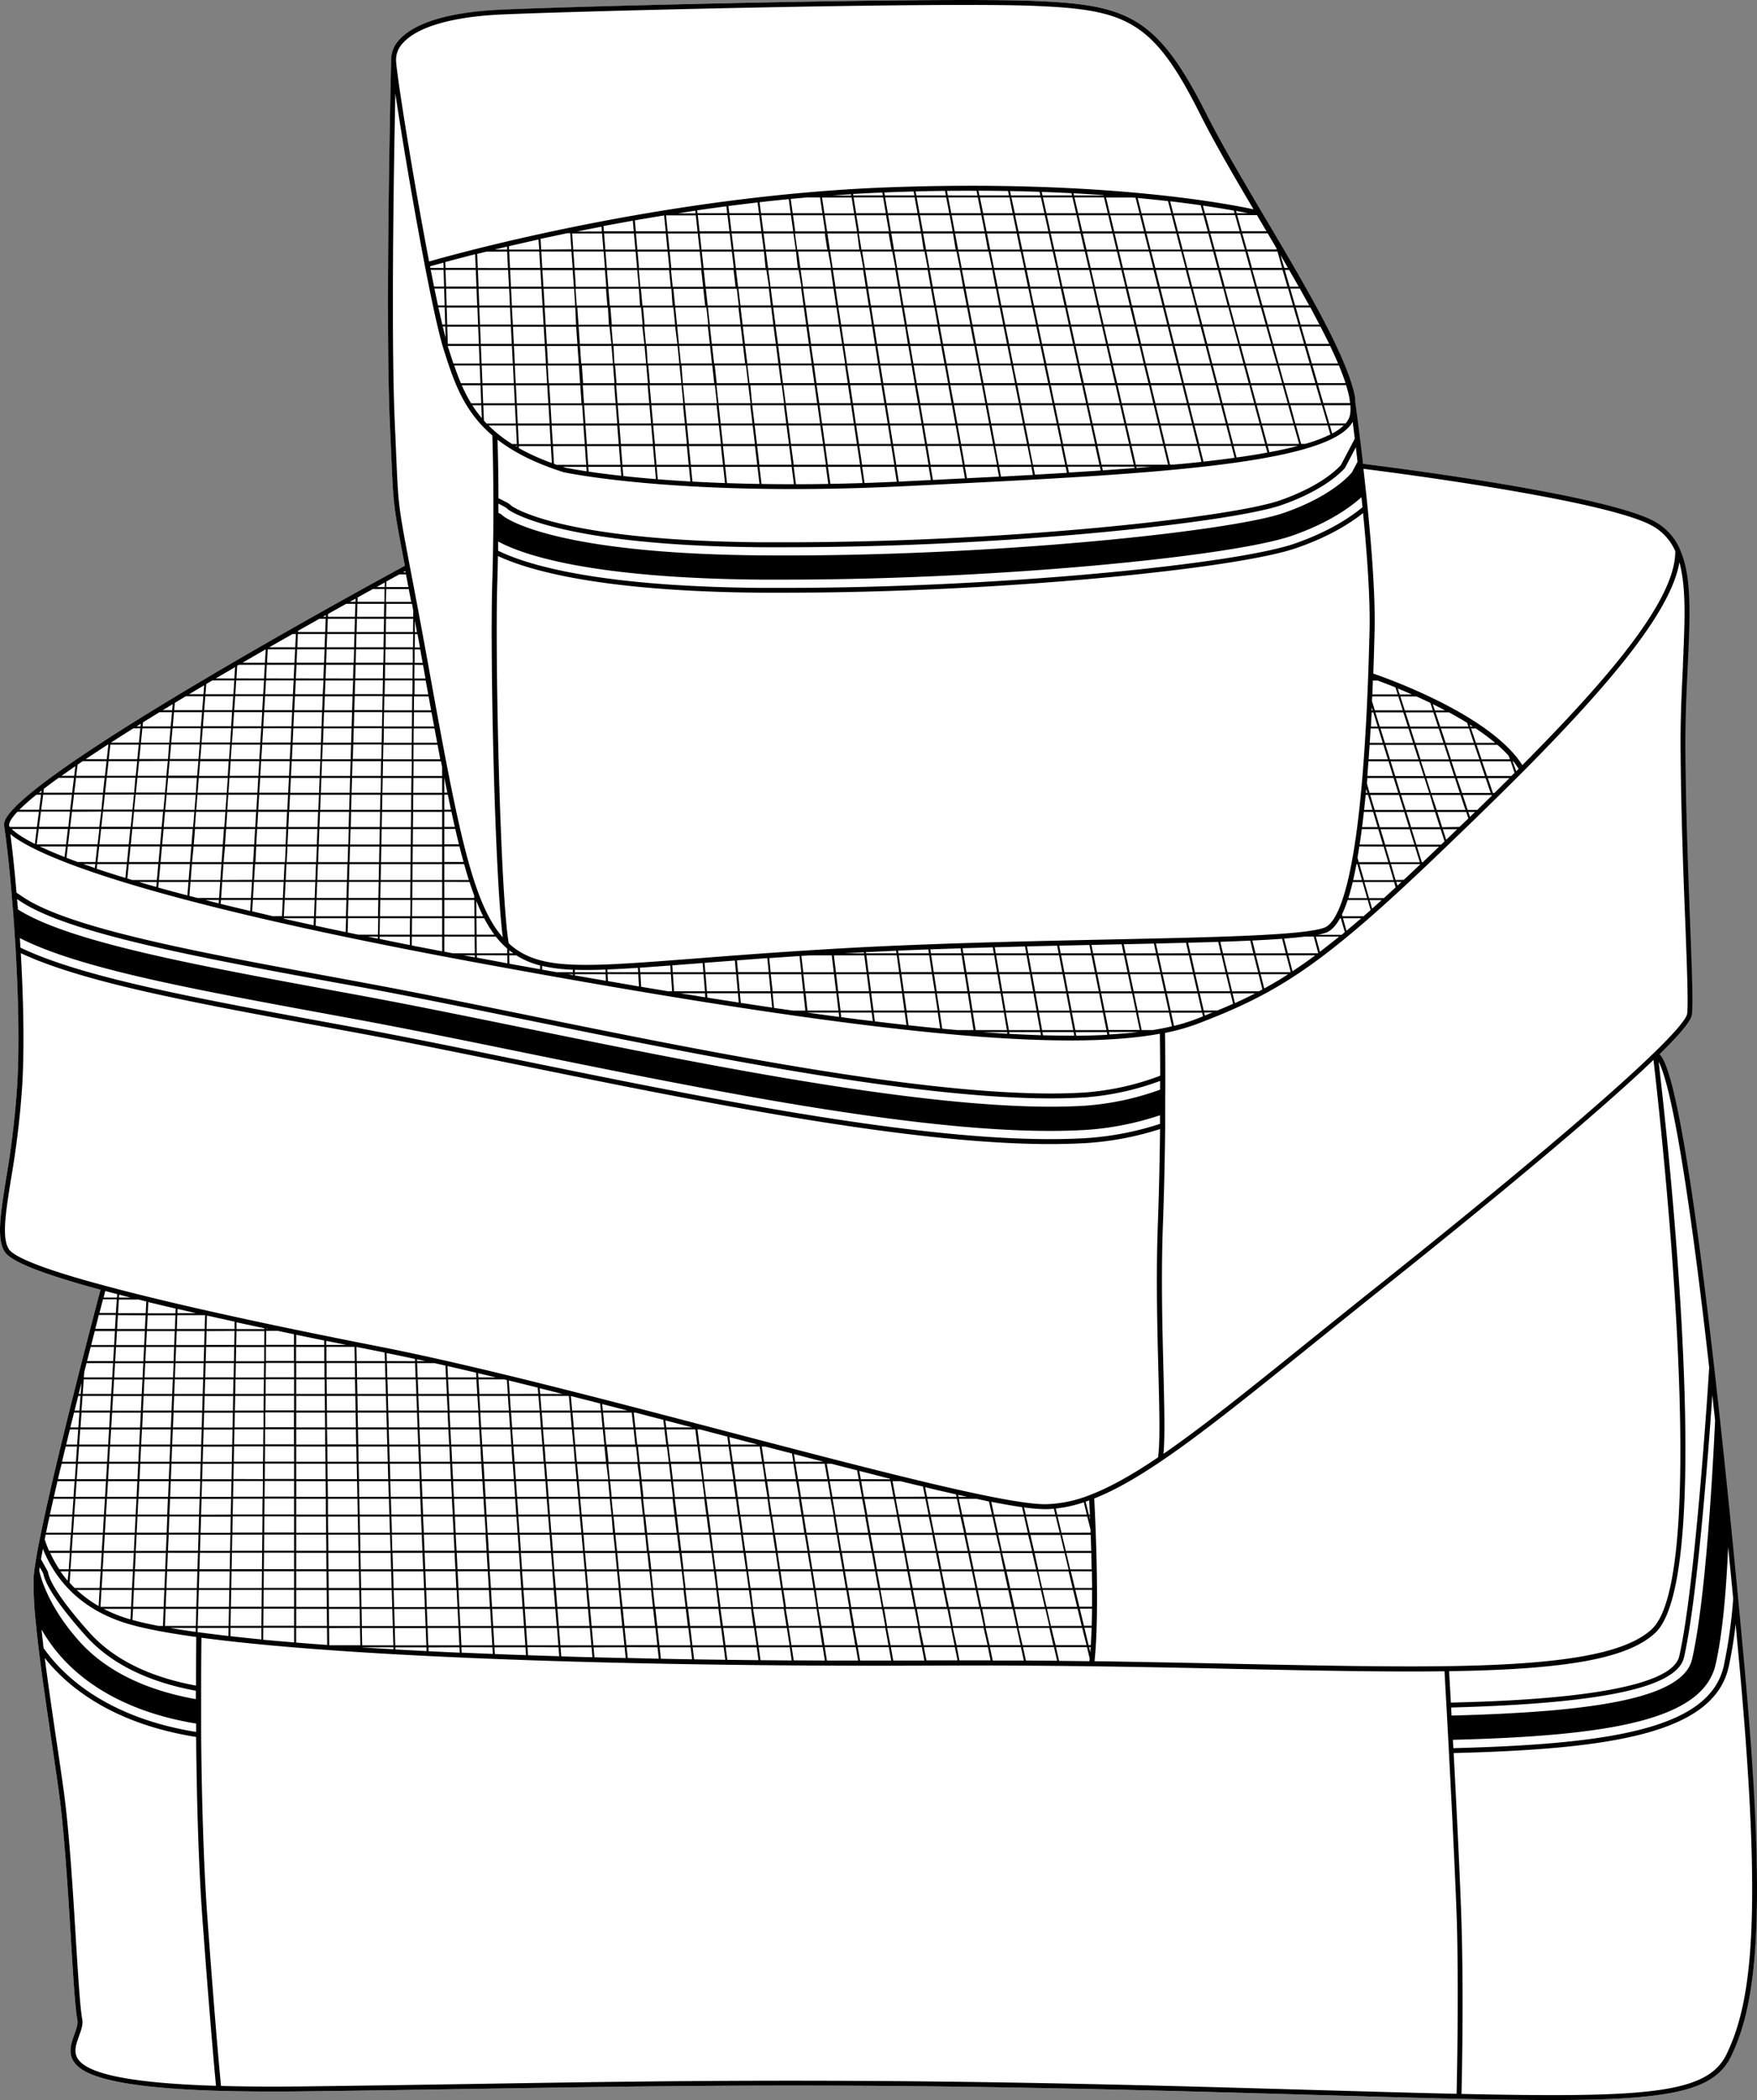
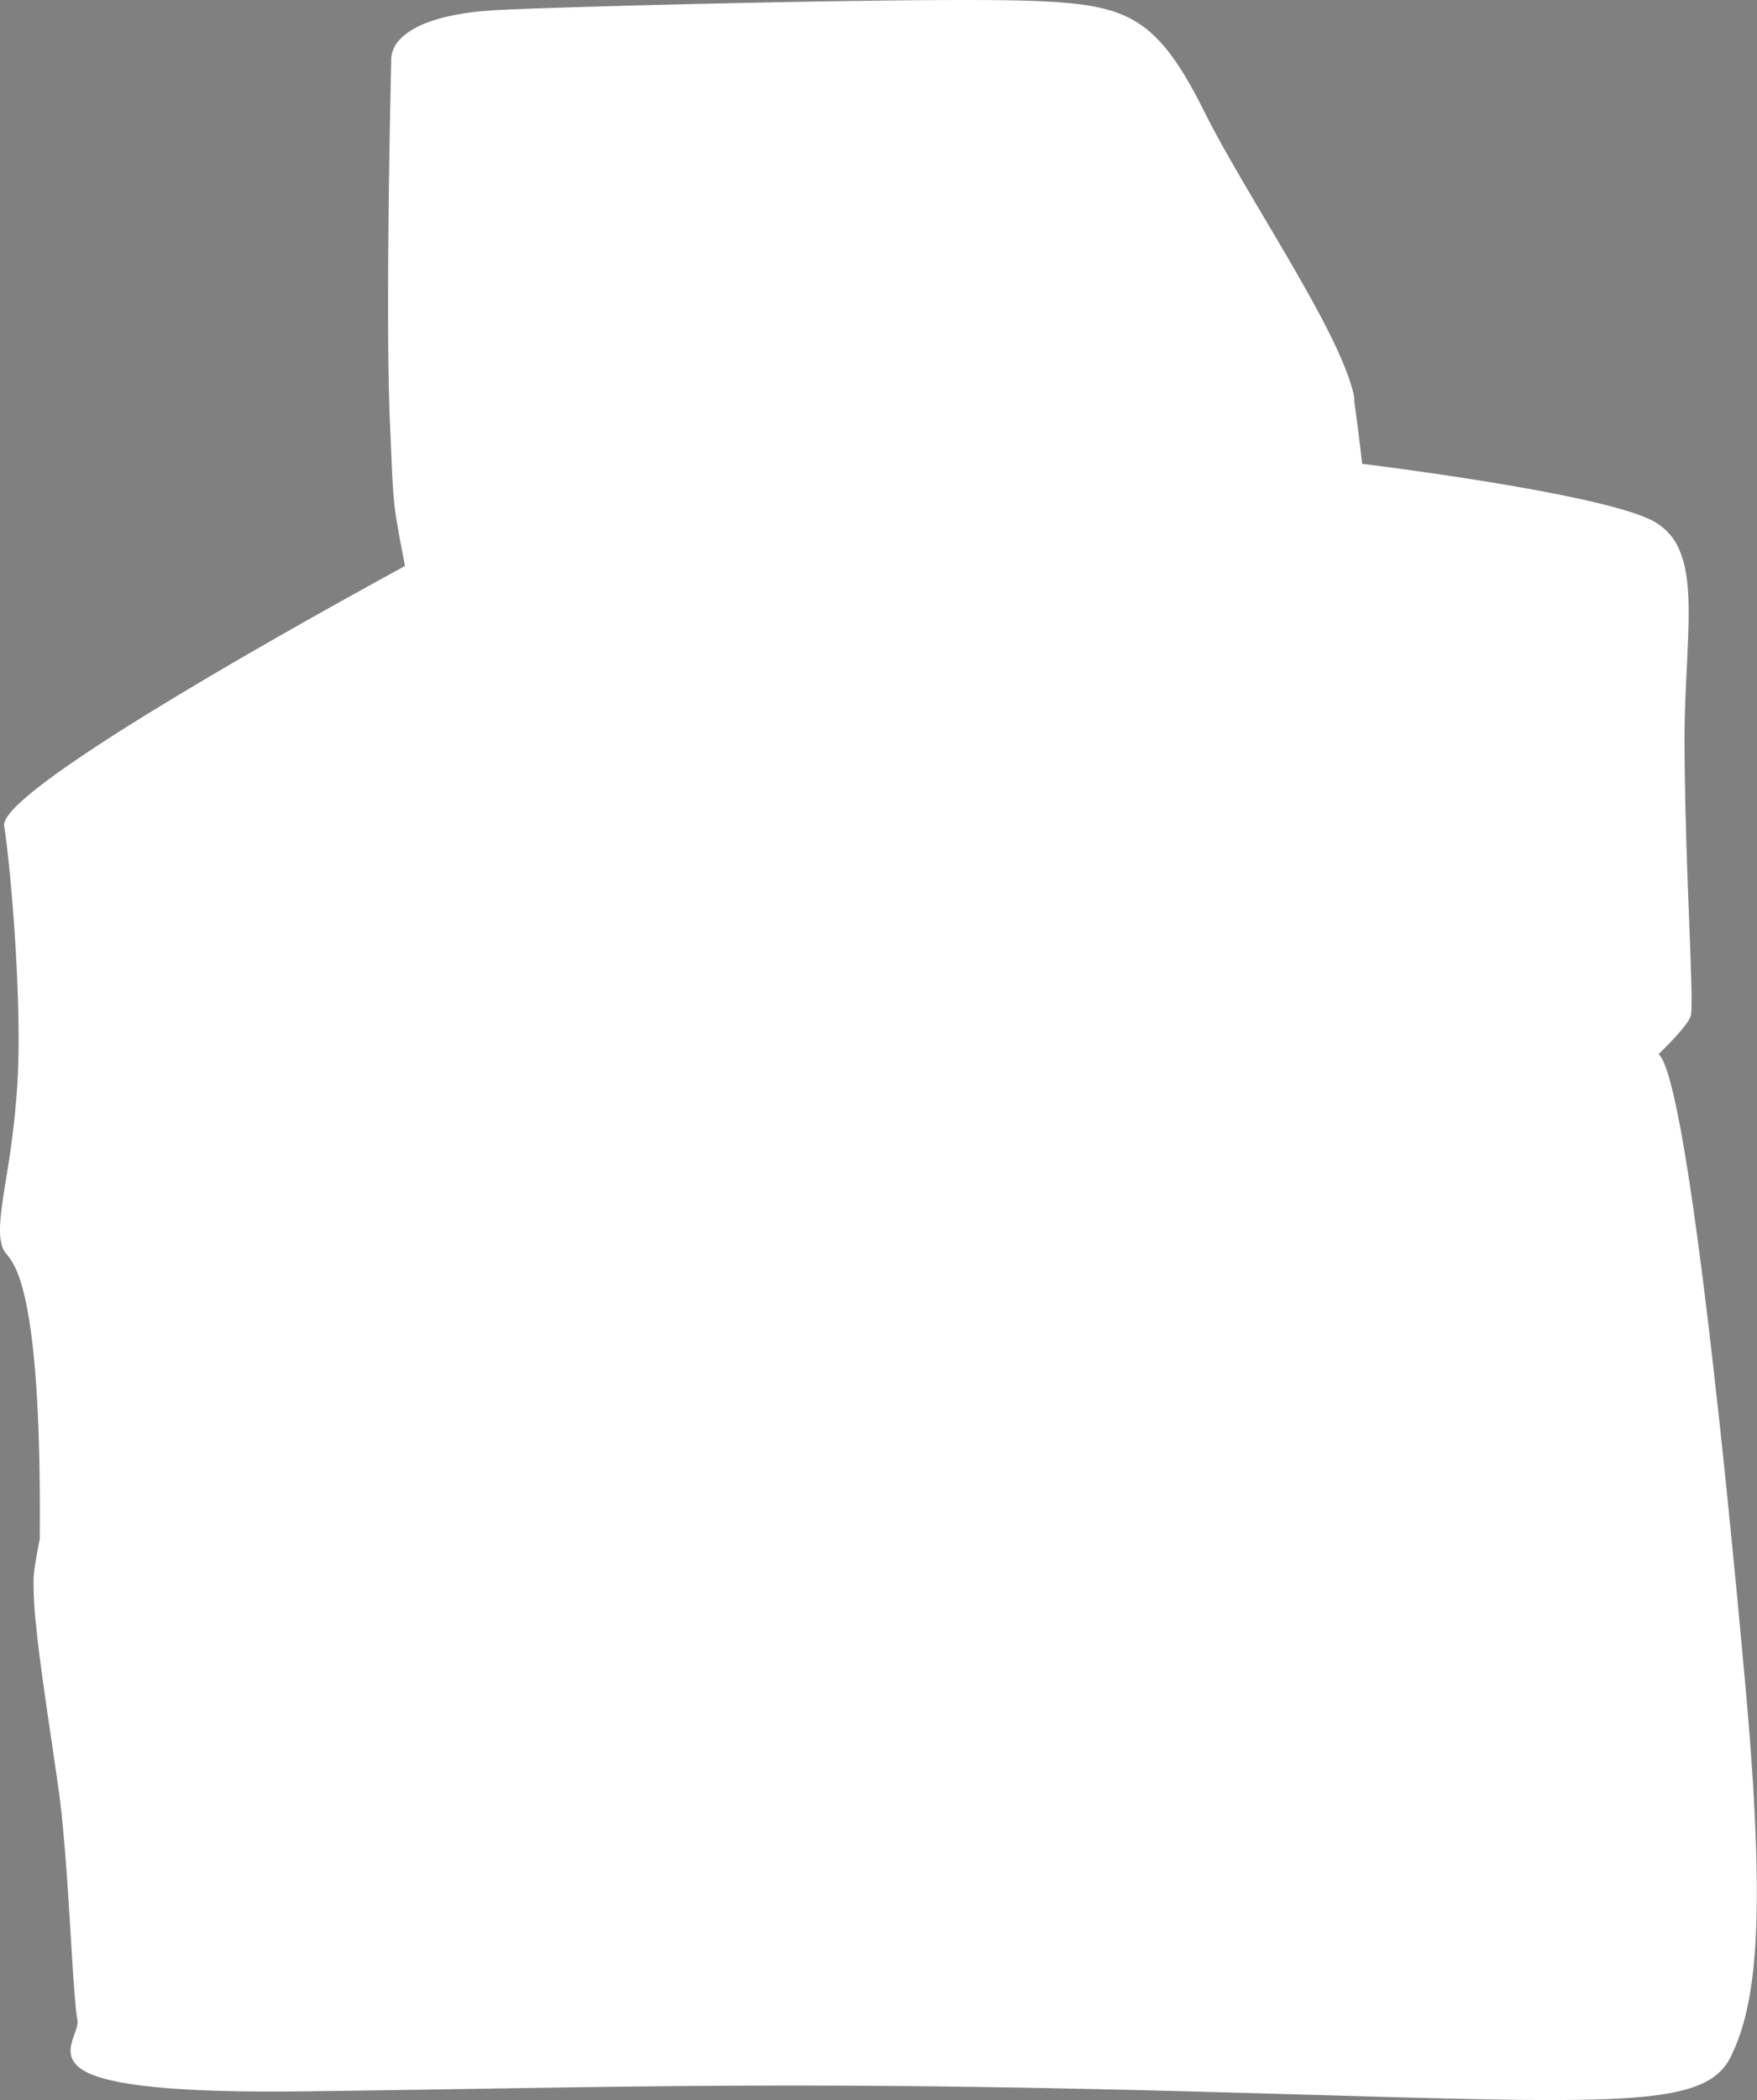
<svg xmlns="http://www.w3.org/2000/svg" viewBox="0 0 654.92 782.51">
  <rect x="0" y="0" width="654.92" height="782.51" fill="#808080" stroke="none" />
  <defs>
    <style>.cls-1{fill:#fff;}</style>
  </defs>
  <g id="Layer_2" data-name="Layer 2">
    <g id="Layer_1-2" data-name="Layer 1">
-       <path class="cls-1" d="M645.25,766.17c-6.16,12.76-22,16.34-67,16.34q-7.49,0-16.06-.12c-5.73-.08-11.84-.19-18.37-.34-15.58-.35-33.49-.86-54.24-1.46-13.58-.39-28.34-.81-44.39-1.24-123.34-3.31-187.51-2.29-268.75-1-19.74.32-40.15.64-62.56.92-12.16.15-23.05.08-32.35-.19-42.63-1.24-51.2-6.74-53.95-10.77-2.32-3.41-1-7,.16-10.27.72-2,1.4-3.87,1.11-5.38-.82-4.33-1.53-15.82-2.42-30.37-1.1-18-2.48-40.49-4.58-55.42-.78-5.59-1.67-11.59-2.57-17.72-.87-5.85-1.75-11.79-2.57-17.62S15.1,620,14.44,614.6c-.32-2.65-.59-5-.82-7.22-.07-.73-.14-1.43-.21-2.12a138.05,138.05,0,0,1-.89-16.84,42,42,0,0,1,.46-4.61c.12-.86.28-1.81.44-2.81.39-2.35.86-4.86,1.38-7.46h0c5.72-28.75,20.61-85.23,22.66-92.95C15.68,474.68,4,470,1.71,466.36c-3-4.87-1.57-13.82.59-27.37a338.65,338.65,0,0,0,4.16-34.67c1-16.58.19-36.66-.62-50.59-.09-1.54-.19-3.09-.29-4.62-.23-3.61-.49-7.24-.77-10.8l-.1-1.21c0-.66-.11-1.29-.16-1.94s-.1-1.3-.16-1.94c-.87-10.24-1.9-19.59-2.75-25.07a0,0,0,0,1,0,0v0a.13.13,0,0,1,0-.06c-.39-2.42-1.55-9.79,74.3-54.7,34.72-20.56,70.11-39.79,75-42.46l0-.28c-4.23-22.09-4.23-22.09-5.09-42.51-.13-2.93-.27-6.29-.45-10.2-1.85-41,.44-134.28.46-135.21,0,0,0,0,0,0a10.9,10.9,0,0,1,3.06-7.85c4.06-4.5,13.92-10.1,37.89-11.2C215.89,2.26,350-1.07,385.35.35,420.3,1.74,431.12,6,449.05,41.86c2.69,5.39,5.91,11.27,9.45,17.49s7.42,12.79,11.41,19.55l1.54,2.6c15.09,25.51,30.6,51.75,33.36,66.69,0,0,0,.07,0,.12a1.73,1.73,0,0,1,0,.23l0,.15,0,.12c0,.09,0,.2,0,.31s0,.22,0,.32c0,.29.08.61.13,1,0,0,0,0,0,.07.35,2.51,1.39,10.16,2.54,20,.08.62.15,1.25.22,1.89l0,.42c1.14.14,3.58.44,7,.89,25.34,3.33,86,12,101.59,20.49a21.6,21.6,0,0,1,9.65,10.56v0s0,.05,0,.08a35.39,35.39,0,0,1,2.42,8.27c.16.84.3,1.76.43,2.79,0,.4.1.82.15,1.25.73,6.82.54,14.91.22,22.64-.07,1.71-.15,3.47-.23,5.27l-.15,3.26c-.44,9.4-1,20-.86,31.59.18,22.65,1,45.42,1.74,63.72.67,17.6,1.16,30.31.69,34.27-.17,1.49-1.65,4.65-12.09,14.88,3.06,2.85,9.23,18.72,20.38,116.57.5,4.51,1,9.08,1.53,13.67,1.57,14.16,3.16,29.37,4.87,46.48.22,2.21.43,4.41.65,6.6.65,6.59,1.28,13.11,1.9,19.51h0c.82,8.7,1.61,17.19,2.35,25.35C658.82,715.51,654.69,746.62,645.25,766.17Z" />
-       <path d="M650.24,621c-.74-8.16-1.53-16.65-2.35-25.35h0c-.62-6.4-1.25-12.92-1.9-19.51-.22-2.19-.43-4.39-.65-6.6-1.71-17.11-3.3-32.32-4.87-46.48-.51-4.59-1-9.16-1.53-13.67-11.15-97.85-17.32-113.72-20.38-116.57,10.44-10.23,11.92-13.39,12.09-14.88.47-4,0-16.67-.69-34.27-.69-18.3-1.56-41.07-1.74-63.72-.09-11.54.42-22.19.86-31.59l.15-3.26c.08-1.8.16-3.56.23-5.27.32-7.73.51-15.82-.22-22.64,0-.43-.1-.85-.15-1.25-.13-1-.27-1.95-.43-2.79a35.39,35.39,0,0,0-2.42-8.27s0-.05,0-.08v0a21.6,21.6,0,0,0-9.65-10.56C600.93,185.69,540.3,177,515,173.71c-3.42-.45-5.86-.75-7-.89l0-.42c-.07-.64-.14-1.27-.22-1.89-1.15-9.86-2.19-17.51-2.54-20,0,0,0-.05,0-.07-.05-.37-.09-.69-.13-1,0-.1,0-.21,0-.32s0-.22,0-.31l0-.12,0-.15a1.73,1.73,0,0,0,0-.23c0-.05,0-.08,0-.12-2.76-14.94-18.27-41.18-33.36-66.69l-1.54-2.6c-4-6.76-7.86-13.32-11.41-19.55s-6.76-12.1-9.45-17.49C431.12,6,420.3,1.74,385.35.35,350-1.07,215.89,2.26,186.75,3.61c-24,1.1-33.83,6.7-37.89,11.2a10.9,10.9,0,0,0-3.06,7.85s0,0,0,0c0,.93-2.31,94.17-.46,135.21.18,3.91.32,7.27.45,10.2.86,20.42.86,20.42,5.09,42.51l0,.28c-4.92,2.67-40.31,21.9-75,42.46C0,298.25,1.2,305.62,1.59,308a.13.13,0,0,0,0,.06v0a0,0,0,0,0,0,0c.85,5.48,1.88,14.83,2.75,25.07.06.64.11,1.3.16,1.94s.11,1.28.16,1.94l.1,1.21c.28,3.56.54,7.19.77,10.8.1,1.53.2,3.08.29,4.62.81,13.93,1.57,34,.62,50.59A338.65,338.65,0,0,1,2.3,439c-2.16,13.55-3.59,22.5-.59,27.37,2.27,3.67,14,8.32,35.75,14.22-2.05,7.72-16.94,64.2-22.66,92.95h0c-.52,2.6-1,5.11-1.38,7.46-.16,1-.32,2-.44,2.81a42,42,0,0,0-.46,4.61,138.05,138.05,0,0,0,.89,16.84c.07.69.14,1.39.21,2.12.23,2.19.5,4.57.82,7.22.66,5.39,1.43,11.1,2.26,16.93s1.7,11.77,2.57,17.62c.9,6.13,1.79,12.13,2.57,17.72,2.1,14.93,3.48,37.38,4.58,55.42.89,14.55,1.6,26,2.42,30.37.29,1.51-.39,3.39-1.11,5.38-1.16,3.22-2.48,6.86-.16,10.27,2.75,4,11.32,9.53,54,10.77,9.3.27,20.19.34,32.35.19,22.41-.28,42.82-.6,62.56-.92,81.24-1.29,145.41-2.31,268.75,1,16.05.43,30.81.85,44.39,1.24,20.75.6,38.66,1.11,54.24,1.46,6.53.15,12.64.26,18.37.34s11.07.12,16.06.12c45,0,60.85-3.58,67-16.34C654.69,746.62,658.82,715.51,650.24,621Zm-6.07-44.62c.64,6.53,1.27,13,1.88,19.35a189.25,189.25,0,0,1-3.55,25.17c-5.38,23.37-42.53,29-100.77,30.5-.05-1-.11-2.1-.17-3.11,58.61-1.51,93.17-7.33,97.93-28.07C642.12,608.75,643.49,592.23,644.17,576.37Zm-5.53-53.13q.33,3,.66,6c-.79,17.18-3.41,66.44-8.58,89-3.45,15-38.45,19.67-89.65,21v0c-.05-1-.11-2-.16-3,56.63-1.52,84.23-7.47,86.81-18.71,4.84-21.1,9-75,10.54-97.66C638.39,521,638.51,522.1,638.64,523.24Zm-12.41-94.7c3.31,19.4,7,46.64,10.87,81-.13,2.31-5.06,81-11.17,107.59-3.43,15-63.86,16.74-85.12,17.29-.32-5.74-.56-9.93-.66-11.71,44.25-.66,66.53-4.79,76.77-14.21,23.07-21.25,4.2-188.68,1.33-212.89C619.82,398.52,622.5,406.62,626.23,428.54ZM407.87,558.37c7.31-2.9,15.31-7.37,25.11-14,14.84-10.06,32.19-24,54.15-41.7,7.87-6.34,16-12.89,24.89-20,48.69-38.74,85.59-69.78,104.31-87.72,2.31,19.71,21.76,191.51-.66,212.15-9.81,9-32.69,13.14-76.5,13.74-22.15.31-48-.23-78-.85-16.93-.35-34.42-.71-53.19-1C410,600.48,408.16,563.71,407.87,558.37Zm24.52-139.59a112.3,112.3,0,0,1-27,5.27c-4.4.27-9.11.41-14,.41-53.29,0-131.15-15.88-199.84-29.89l-1-.19c-20.83-4.25-40.51-8.26-57.82-11.45l-9.87-1.82c-51.48-9.47-92.22-17-115.24-28-.07-1.19-.15-2.38-.23-3.56,22.24,11.29,63.07,18.81,116.09,28.56l9.81,1.81c17.61,3.25,37.63,7.33,58.83,11.65,68.94,14.06,146.31,29.83,199.23,29.83,4.81,0,9.42-.13,13.8-.4a109.62,109.62,0,0,0,27.24-5.44Zm-19.18-35-1.3-6.53h11.55l1.37,6.53Zm11.12.75c-3.35.4-6.95.71-10.78.93l-.19-.93ZM262.24,363l.51,6.36H251.27l-.45-6.36Zm-11.47-.75-.18-2.54,8.22-.63,3.1-.24.27,3.41Zm12,7.86.12,1.51-9.4-1.51Zm-.15-11.33q5.32-.42,11.3-.86l.38,4.33H262.93ZM274.41,363l.57,6.36H263.5L263,363Zm.29-5.14L286,357l.52,5.21H275.1Zm.35,12.25.31,3.45q-5.73-.87-11.67-1.82l-.13-1.63Zm.11-7.11h11.42l.64,6.36H275.74Zm11.58-6q5.42-.37,11.27-.76l.66,6H287.26Zm.55,13.12.53,5.33q-5.73-.86-11.7-1.76l-.32-3.57Zm0-7.11h11.41l.7,6.36H288Zm11.42-6.82,3.37-.21h7.95l.75,6.28H299.42Zm.77,13.93.71,6.45h-4.65l-7-1-.54-5.44Zm.68-.75-.7-6.36h11.41l.77,6.36Zm22-13.39.82,6.28H311.59l-.75-6.28Zm-7.41-.75,7.26-.39.05.39Zm206.46-95.75,1.66,5.2h-10.4l-1.05-3.39c0-.61.06-1.21.08-1.81Zm-9.67-.75c.07-1.77.14-3.49.2-5.14h1.77c1.66.6,3.94,1.46,6.64,2.55l.82,2.59Zm53,29.24-1.17,1.17h-9.06l-1.86-5.47H563.1Zm-.71-4.3h.24a31,31,0,0,1,2,2.81l-.9.9Zm-43.64,44.23L518.48,322h11V322c-2.13,2-4.21,4-6.22,5.84Zm2.19.75L520.9,330l-.43-1.42Zm-12.07,6-1.73-6h11.05l.59,2c-1.48,1.37-2.95,2.7-4.36,4Zm4.71.75c-1.22,1.09-2.4,2.15-3.57,3.18l-.92-3.18Zm10-63.91,1.7,5.33H516.24l-1.65-5.33Zm-10.71-.75-1.63-5.27h10.41l1.69,5.27Zm28,19.19,1.82,5.53h-10.7l-1.77-5.53Zm-10.89-.75-1.75-5.47h10.59l1.8,5.47Zm3.25,12.63H524l-1.74-5.6H533Zm.24.75,1.81,5.67H526l-1.76-5.67Zm-1.24-6.35h10.71l1.85,5.6H535.54Zm9.43-6.28h10.65l1.88,5.53H545Zm-.25-.75-1.8-5.47h10.59l1.86,5.47Zm-2-6.22-1.77-5.39h10.52l1.84,5.39Zm-.78,0H529.51l-1.72-5.39h10.53Zm-12.55-6.14-1.71-5.33h10.47l1.76,5.33Zm-.55.75,1.73,5.39H518.14l-1.67-5.39Zm2,6.14,1.74,5.47H520.07l-1.7-5.47Zm2,6.22,1.77,5.53H522l-1.71-5.53Zm-7.76,11.88H512.42l-1.68-5.6h10.72Zm.23.75,1.76,5.67H514.34l-1.7-5.67Zm2,6.42,1.78,5.75h-10.9l-1.72-5.75Zm2,6.5,1.8,5.82h-11l-1.75-5.82Zm-8,12.46h-11l-1.7-5.89h11Zm8.75-12.46h8.22l-1.22,1.17-4.88,4.65H530Zm-.23-.75-1.78-5.75H537l1.45,4.52-1.28,1.23Zm9.85-5.75h5.35l-4.09,3.94Zm-.24-.75-1.81-5.67h10.78l.79,2.4L544,308.14Zm9.75-5.67h2.48l-1.88,1.82Zm-.24-.75-1.85-5.6H556l.09.26-5.46,5.34Zm7.52-11.88h8.06c-1.85,1.83-3.71,3.68-5.6,5.53h-.58Zm-2.36-7-1.84-5.39h7.76a49.19,49.19,0,0,1,4.19,4.07l.46,1.32Zm-2.09-6.14-1.81-5.33h1.78a79.87,79.87,0,0,1,7.17,5.33Zm-2.07-6.08-.25-.74c.39.24.77.49,1.15.74Zm1.28,6.08H538.86l-1.76-5.33h10.47Zm-12.53-6.08-1.73-5.27h5c2.28,1.23,4.55,2.53,6.77,3.9l.46,1.37Zm-2-6-.77-2.33q2.26,1.11,4.58,2.33Zm-.54.75,1.73,5.27H525.6l-1.68-5.27Zm-10.65-.75-1.66-5.2h6q2.52,1.13,5.18,2.41l.92,2.79Zm-1.9-5.95-.71-2.22c1.62.66,3.38,1.4,5.23,2.22Zm-10.07,5.95h-.43l.06-1.18Zm.23.75,1.63,5.27H511c.1-1.79.19-3.54.28-5.27Zm1.86,6,1.65,5.33h-4.84c.11-1.8.22-3.58.32-5.33Zm1.88,6.08,1.68,5.39h-7.17c.13-1.8.25-3.6.37-5.39Zm1.91,6.14,1.69,5.47h-9.57c.15-1.82.29-3.65.42-5.47Zm1.92,6.22,1.72,5.53H510.51l-1-3.48.18-2.05Zm-9.78,5.53h-.58c.05-.49.1-1,.14-1.47Zm.23.75,1.67,5.6h-3.12q.3-2.78.57-5.6Zm1.9,6.35,1.7,5.67h-5.81c.24-1.85.46-3.75.67-5.67Zm1.92,6.42,1.72,5.75h-8.66c.19-1.23.37-2.49.55-3.8.09-.64.18-1.29.26-1.95Zm2,6.5,1.74,5.82h-11L506,319.6c.23-1.35.46-2.76.69-4.21Zm-8.09,12.46h-3.26q.64-2.76,1.23-5.89h.33Zm.22.75,1.73,6h-7q.85-2.7,1.63-6Zm1.95,6.71,1.08,3.73-2.65,2.32h-7.86l-.18-.65a45.43,45.43,0,0,0,2.13-5.4Zm-2.44,6.8q-2.82,2.43-5.48,4.64l-1.3-4.64Zm-6.11,5.16-1.15,1H491.2a23.78,23.78,0,0,0,3-.78q2.87-1,5.27-5.34h.33ZM499.18,349q-3.74,3-7.18,5.64L490.48,349Zm-7.82,6.14-.08.06H480.06l-1.42-5.47q4.32-.33,7.67-.73h3.39Zm-42.68,21.4-1.48-6.45h11.47l.95,3.95c-1.92.85-3.86,1.68-5.85,2.5Zm3.24.75-2.81,1.11-.26-1.11ZM323.85,363h11.41l.89,6.36H324.68Zm.07,6.36H312.44l-.76-6.36h11.41ZM336,363h11.41l1,6.36H336.91Zm12.17,0H359.6l1,6.36H349.15Zm85.2,0h11.4l1.47,6.36H434.79Zm.63,6.36H422.56L421.22,363h11.4ZM445.56,363H457l1.53,6.36H447Zm10.49-7h11.33l1.57,6.28H457.56Zm.73,6.28H445.39L444,355.93h11.33Zm-12.16,0H433.23l-1.38-6.28h11.33Zm-12.16,0h-11.4l-1.31-6.28h11.33Zm-10.67,7.11H410.32L409.05,363h11.4Zm-12.23,0H398.09L396.88,363h11.4Zm-12.24,0H385.85L384.71,363h11.4Zm-12.23,0H373.62L372.53,363h11.41Zm-12.24,0H361.38l-1-6.36h11.41Zm-12.11.75,1,6.45H350.22l-1-6.45Zm.76,0H373l1.1,6.45H362.53Zm12.24,0h11.48l1.16,6.45H374.84Zm12.25,0h11.47l1.23,6.45H387.14Zm12.24,0h11.48l1.28,6.45H399.45Zm12.24,0H422l1.35,6.45H411.76Zm12.24,0h11.48l1.41,6.45H424.07Zm12.25,0h11.47l1.48,6.45H436.37Zm13.12,7.2.32,1.39-2.83,1.09a69.4,69.4,0,0,1-7.95,2.44l-1.08-4.92Zm11.36-7.2h8.43c-2.51,1.29-5,2.5-7.56,3.64Zm-.18-.75L457.74,363h11.39l1.43,5.69-1.25.67ZM469.91,363h10.24c-3,2-6,3.71-8.91,5.32Zm-.19-.75-1.57-6.28h11.33l1.63,6.28Zm10.53-6.28h10c-2.94,2.18-5.75,4.15-8.47,5.95Zm-1-.75H468l-1.18-4.76c4.06-.2,7.78-.41,11.1-.65Zm-12.09,0H455.87l-1-4.29c4-.13,7.69-.28,11.17-.44Zm-12.09,0H443.78l-.91-3.94q5.85-.15,11.21-.33Zm-12.09,0H431.68l-.8-3.64,11.23-.28Zm-12.09,0H419.59l-.71-3.38,11.24-.24Zm-11.94.75,1.32,6.28H408.9l-1.26-6.28Zm-11.49-.75-.62-3.12,6.81-.15,4.44-.09.7,3.36Zm-.61.75,1.25,6.28H396.74l-1.2-6.28Zm-11.48-.75-.54-2.85,11.25-.25.62,3.1Zm.57,7h-11.4l-1.13-6.28h11.34Zm-12.66-7-.46-2.57,11.25-.27.54,2.84Zm.5,7h-11.4l-1.07-6.28h11.34Zm-12.6-7-.38-2.25,11.26-.3.46,2.55Zm.44,7H360.24l-1-6.28h11.34Zm-12.53-7-.3-1.89,11.26-.34.37,2.23Zm.36,7h-11.4l-.94-6.28h11.34Zm-12.45-7-.22-1.47,11.25-.39.3,1.86Zm.29,7h-11.4l-.88-6.28h11.34Zm-12.39-7-.13-1q5.63-.24,11.25-.45l.22,1.44Zm.23,7H323.75l-.81-6.28h11.34Zm-12.32-7-.06-.43q5.63-.28,11.26-.52l.14.95Zm-11.06,14.89.77,6.45H301l-.71-6.45Zm-10.7,7.2h11.56l.19,1.61q-5.74-.75-11.75-1.59Zm11.45-7.2H324l.83,6.45H313.3Zm12.42,7.2.42,3.19q-5.75-.69-11.77-1.48l-.21-1.71Zm-.18-7.2h11.49l.9,6.45H325.61Zm12.49,7.2.65,4.64q-5.73-.63-11.78-1.36l-.42-3.28Zm-.24-7.2H348.5l1,6.45H337.92Zm12.56,7.2.89,5.93c-3.81-.36-7.75-.77-11.79-1.2l-.66-4.73Zm.76,0h11.55l1,6.53H357c-1.91-.17-3.83-.34-5.79-.53Zm12.31,0H374.2l1.11,6.53H363.69Zm12.79,7.28.1.6c-3-.17-6-.37-9.2-.6Zm-.48-7.28h11.56l1.17,6.53H376.07Zm12.87,7.28.2,1.16q-5.61-.18-11.72-.52l-.11-.64Zm-.55-7.28h11.55l1.24,6.53H388.45Zm12.93,7.28.25,1.32q-5.55,0-11.66-.14l-.21-1.18Zm-.62-7.28h11.55l1.31,6.53H400.83Zm13,7.28.19,1c-3.63.2-7.49.31-11.56.35l-.25-1.32Zm11.62-7.28h11.55l1.12,5.1c-2.26.54-4.67,1-7.23,1.43h-4.07ZM626.85,213.46c.21,1.13.4,2.4.56,3.91.72,6.7.53,14.7.22,22.36,0,.76-.07,1.54-.1,2.32l0,.58c0,.78-.07,1.57-.11,2.37l-.11,2.56,0,.7c-.45,9.42-1,20.1-.87,31.69.18,22.68,1,45.46,1.75,63.77.64,16.86,1.15,30.17.7,34-.13,1.09-1.92,4.44-12.45,14.66-18.22,17.68-55.69,49.25-105.5,88.88-8.89,7.08-17,13.63-24.91,20-21.1,17-37.93,30.53-52.35,40.46.6-6.2.32-17.22,0-30.78-.41-15.8-.92-35.45-.2-54.76.43-11.73.71-24.06.84-36.66l0-4.21c0-3.33,0-6.47.05-9.39v-4.38c0-8.6-.09-14.66-.12-16.66a76,76,0,0,0,12.05-3.37c30.26-11.53,46.66-21.8,90.25-63.57,10.82-10.37,21.38-20.6,31.24-30.51a.89.89,0,0,0,.31-.3C598.92,256,622.85,228.22,626,209.49A40.22,40.22,0,0,1,626.85,213.46ZM514.72,175.53c19.7,2.59,85.18,11.69,100.95,20.29a19.78,19.78,0,0,1,8.78,9.53c.21,17.9-24.39,46.91-57,79.75-11.68-18.36-48.84-31.8-55.55-34.11.23-6.54.37-12,.47-15.76.29-11.42-.75-28.53-3.08-50.85-.36-3.35-.72-6.59-1.07-9.69Zm-6.64,15.65c1.86,19,2.67,33.82,2.41,44-.34,13.31-1.25,48.66-4.92,75.4s-8.54,33.9-12,35.12c-7.95,2.83-39.72,3.51-79.95,4.37-32.13.69-68.56,1.46-103.4,3.51-20.7,1.22-37.82,2.55-51.58,3.62-39,3-55.12,4.27-66.21-3.45a25.56,25.56,0,0,1-2.8-2.26c-3.07-17.56-5.17-104.64-4.27-134.44.1-3.2.18-6.47.24-9.88,10.95,5.17,37.6,13.18,98,13.68q4.35,0,8.74,0c80.61,0,168.78-8.94,190.85-16.63C495.33,200.05,503.27,195,508.08,191.18ZM250.07,363l.45,6.36H249l-10-1.66-.28-4.7Zm-11.46-.75-.1-1.66c3.52-.24,7.29-.52,11.34-.82l.17,2.48Zm-.71.75.27,4.57-11.56-2-.13-2.6Zm-11.46-.75-.05-1c3.47-.14,7.25-.35,11.37-.62l.1,1.61Zm-.71.75.12,2.47-11.52-2,0-.47Zm-11.45-.75,0-.89c1.36.05,2.77.07,4.25.07q3.34,0,7.15-.15l.05,1Zm-.72.75v.33l-1.9-.33Zm-6.14-.75-5.33-.95,0-1.38a60.85,60.85,0,0,0,11.44,1.41l0,.92Zm-15-6.28a30.83,30.83,0,0,0,8.89,3.77l0,1.42-11.44-2.06-.06-3.13Zm-2.59-.75,0-1.12c.47.38,1,.75,1.49,1.12Zm-9.35-13.07a47.56,47.56,0,0,0,3.79,6.12h-6.6l-.06-6.12Zm-2.88-.75-.06-5.72c.83,2.06,1.68,4,2.56,5.72Zm7.24,7.62a32,32,0,0,0,3.35,3.67c.27.26.57.5.86.75l0,1.78H177.72l-.06-6.2Zm4.26,6.95.06,3L180,357.25l-2.23-.41v-.91ZM165.34,100.58l.19,6.2h-3.74q-.61-3-1.23-6.2Zm-4.93-.75c0-.19-.08-.39-.11-.58.9-.26,2.58-.74,5-1.39l.06,2Zm5.14,7.7.19,6.28h-2.48c-.43-2-.87-4.09-1.32-6.28Zm.21,7,.19,6.37h-1.09c-.46-2-.94-4.09-1.44-6.37Zm.21,7.12.13,4.21c-.34-1.27-.69-2.68-1.06-4.21Zm0-24c2.86-.78,6.61-1.77,11.14-2.91l.2,5.08H166.07Zm.09,2.92h11.28l.25,6.2H166.28Zm11.56,7,.25,6.28H166.49l-.19-6.28Zm11.41-13.82.3,6.12H178.09l-.21-5.26,3.45-.86ZM184.41,93,189,91.88,189,93Zm40-6,.49,6H213.68l-.42-6Zm-9.28-.75q4.41-.9,9.08-1.78l.14,1.78Zm44.23-6,.65,6H248.87l-.6-6Zm-6.64-.75,6.45-1,.11,1Zm64.71-5.89.94,5.89H307.3l-.88-5.89Zm-7.23-.75c2.34-.17,4.68-.33,7-.47l.07.47ZM462.07,86.17H451l-1.61-6h11Zm-1.34-7.59c1.79.33,3.29.63,4.49.87H461Zm35.16,83.3a54.75,54.75,0,0,1-9.39,3.53H485l-1.92-6.88h11.83Zm-.19-3.35h5.16a18.94,18.94,0,0,1-4.29,3Zm-23.37,6.88-1.85-6.88h11.83l1.93,6.88Zm11.45.75q-4.81,1.26-10.61,2.34l-.63-2.34Zm-60.39,7-1.6-7H433.7l1.68,7Zm5.85.75-5.57.46-.11-.46ZM192.67,151h11.78l.41,6.79H193Zm0,15.52-.56-.34h.55Zm-2.23-44.82.32,6.44H179.22l-.26-6.44Zm-11.53-.75-.25-6.37H190.1l.32,6.37Zm208.74,7.19H376.13l-1.29-6.44h11.48Zm-.59-6.44h11.48l1.41,6.44H388.44Zm-49,0h11.48l1.16,6.44H339.21Zm.34,6.44H326.9l-1-6.44h11.48Zm11.91-6.44h11.47l1.23,6.44H351.51Zm.53,7.19,1.17,6.54H340.44l-1.11-6.54Zm.76,0H363.2l1.24,6.54H352.82Zm11-7.19h11.48l1.28,6.44H363.82Zm12.09-.75-1.27-6.37h11.4l1.34,6.37Zm-.76,0H362.46l-1.21-6.37h11.4Zm-12.24,0H350.22l-1.14-6.37h11.4Zm-12.23,0H338l-1.08-6.37h11.4Zm-12.23,0H325.75l-1-6.37h11.41Zm-12.24,0H313.52l-1-6.37H324Zm-12.23,0H301.28l-.89-6.37H311.8Zm.11.75,1,6.44H302.29l-.9-6.44Zm.76,0h11.48l1,6.44H314.59Zm12.63,7.19,1,6.54H315.69l-1-6.54Zm.76,0h11.55l1.11,6.54H328.06Zm12.79,7.29,1.12,6.61H329.24l-1.06-6.61Zm.76,0H352.2l1.19,6.61H341.7Zm12.39,0h11.62l1.26,6.61H354.15Zm11-7.29h11.55l1.31,6.54H365.2Zm12.32,0h11.55l1.37,6.54H377.58Zm12.31,0h11.55l1.43,6.54H390Zm12.32,0h11.54l1.5,6.54H402.34Zm-.17-.75-1.41-6.44H410.8l1.48,6.44Zm-1.58-7.19-1.4-6.37h11.4l1.47,6.37Zm-.77,0H386.93l-1.34-6.37H397Zm-13-7.12-1.31-6.28h11.33l1.38,6.28Zm-.76,0h-11.4L372,107.53h11.34Zm-12.17,0H361.11l-1.2-6.28h11.34Zm-12.16,0h-11.4l-1.13-6.28h11.34Zm-12.16,0h-11.4l-1.07-6.28h11.34Zm-12.16,0H324.61l-1-6.28H335Zm-12.17,0h-11.4l-.94-6.28h11.34Zm-12.16,0h-11.4l-.88-6.28h11.34Zm-11.17,7.12H289.05l-.83-6.37h11.41Zm-12.23,0H276.81l-.76-6.37h11.41Zm.1.75.83,6.44H277.67l-.77-6.44Zm.75,0h11.49l.9,6.44H290Zm12.49,7.19.92,6.53H290.93l-.85-6.53Zm.76,0H314l1,6.54H303.31ZM315,136.16l1,6.61H304.34l-.93-6.62Zm.76,0h11.62l1.06,6.61H316.79Zm12.8,7.36,1.07,6.71H317.91l-1-6.71Zm.76,0h11.7l1.14,6.71H330.43Zm12.46,0h11.7l1.21,6.71H343Zm12.46,0H366l1.27,6.71H355.49Zm11.07-7.36H377l1.32,6.61H366.6Zm12.38,0h11.62l1.39,6.61H379.05Zm12.39,0h11.62l1.45,6.61H391.51Zm12.39,0h11.61l1.52,6.61H404Zm12.38,0h11.62l1.59,6.61H416.42Zm12.39,0H438.9l1.65,6.61H428.87Zm-.18-.75-1.56-6.54h11.54l1.63,6.54Zm-.77,0H414.72l-1.5-6.54h11.54Zm-13.28-7.29-1.48-6.44H423l1.54,6.44Zm-1.65-7.19-1.47-6.37h11.4l1.53,6.37Zm-1.64-7.12-1.44-6.28h11.33l1.5,6.28Zm-.77,0H397.6l-1.38-6.28h11.33Zm-12.94-7-1.36-6.2H406l1.43,6.2Zm-.76,0H384l-1.3-6.2h11.26Zm-12.1,0H371.86l-1.23-6.2h11.26Zm-12.09,0H359.77l-1.18-6.2h11.27Zm-12.09,0H347.68l-1.12-6.2h11.27Zm-12.09,0H335.58l-1.05-6.2H345.8Zm-12.1,0H323.49l-1-6.2h11.27Zm-12.09,0H311.4l-.93-6.2h11.27Zm-12.09,0H299.3l-.86-6.2h11.27Zm-11.11,7H288.12l-.81-6.28h11.34Zm-12.16,0H276l-.75-6.28h11.34Zm-12.08.75.77,6.37H264.58l-.7-6.37Zm-11.39,7.12.71,6.44H253.06l-.64-6.44Zm.8,7.19.71,6.53H253.79l-.65-6.53Zm.67-.75-.71-6.44h11.49l.77,6.44Zm11.64.75.78,6.53H266.17l-.72-6.53Zm.75,0h11.56l.85,6.53H278.55Zm12.51,7.28.86,6.62h-11.7l-.79-6.62Zm.75,0h11.63l.93,6.62h-11.7Zm12.66,7.37.94,6.71H292.85l-.87-6.71Zm.76,0h11.7l1,6.71H305.38ZM317.26,151l1,6.8H306.43l-.95-6.8Zm.76,0h11.77l1.09,6.8H319Zm12.53,0h11.78l1.15,6.8H331.64Zm12.54,0h11.77l1.22,6.8H344.24Zm12.53,0H367.4l1.28,6.8H356.85Zm11.12-7.46h11.7l1.34,6.71H368Zm12.46,0h11.7l1.41,6.71H380.54Zm12.47,0h11.69l1.47,6.71H393.07Zm12.46,0h11.69l1.54,6.71H405.6Zm12.46,0h11.69l1.6,6.71H418.13Zm12.46,0h11.69l1.67,6.71H430.66Zm12.46,0H453.2l1.74,6.71H443.18Zm-.19-.75-1.65-6.61h11.61l1.72,6.61Zm-1.84-7.36-1.63-6.54h11.54l1.7,6.54Zm-1.82-7.29-1.61-6.44h11.47l1.68,6.44Zm-.77,0H425.36l-1.55-6.44h11.47Zm-13.26-7.19-1.52-6.37H433.5l1.59,6.37Zm-1.7-7.12-1.51-6.28h11.33l1.57,6.28Zm-1.69-7-1.49-6.2H430l1.55,6.2Zm-.77,0H408.15l-1.43-6.2H418Zm-12.92-7-1.41-6.12h11.2l1.46,6.12Zm-.77,0H394.53l-1.35-6.12h11.19Zm-12,0H382.5l-1.28-6.12h11.19Zm-12,0H370.48l-1.23-6.12h11.2Zm-12,0H358.45l-1.16-6.12h11.2Zm-12,0H346.43l-1.1-6.12h11.2Zm-12,0H334.4l-1-6.12h11.21Zm-12,0H322.38l-1-6.12h11.2Zm-12,0H310.36l-.92-6.12h11.2Zm-12,0H298.33l-.85-6.12h11.2Zm-11.05,7H287.21l-.81-6.2h11.28Zm-12.1,0H275.12l-.75-6.2h11.28Zm-12,.75.75,6.28H263.79l-.69-6.28Zm-11.33,7,.7,6.37H252.34l-.63-6.37Zm-10.81,13.56H240.75l-.58-6.44h11.49Zm-12.2-7.19-.58-6.37H251l.64,6.37Zm-.11,7.19H228.45l-.52-6.44h11.49Zm-12.13-7.19-.51-6.37h11.42l.57,6.37Zm-.17,7.19H216.14l-.45-6.44h11.49Zm.05.75.53,6.53H216.65l-.46-6.53Zm.59,7.28.53,6.62h-11.7l-.47-6.62Zm.17-7.28h11.56l.59,6.53H229Zm12.21,7.28.6,6.62h-11.7l-.53-6.62Zm.1-7.28h11.56l.65,6.53H241.41Zm12.29,7.28.66,6.62h-11.7l-.59-6.62Zm.74,7.37.66,6.71H242.74l-.6-6.71Zm0-7.37H265.5l.72,6.62h-11.7Zm12.44,7.37.74,6.71H255.27l-.67-6.71Zm.68-.75-.73-6.62h11.63l.79,6.62Zm11.78.75.81,6.71H267.8l-.74-6.71Zm.76,0h11.7l.87,6.71H280.32ZM292.19,151l.88,6.8H281.23l-.82-6.8Zm.76,0h11.78l.95,6.8H293.83Zm12.83,7.55,1,6.88H294.82l-.89-6.88Zm.76,0h11.85l1,6.88H307.5Zm12.61,0H331l1.1,6.88H320.18Zm12.61,0h11.85l1.17,6.88H332.86Zm12.61,0h11.85l1.24,6.88H345.54Zm12.61,0h11.85l1.3,6.88H358.22ZM368.16,151h11.77l1.36,6.8H369.45Zm12.53,0h11.77l1.43,6.8H382.05Zm12.54,0H405l1.49,6.8H394.66Zm12.53,0h11.77l1.56,6.8H407.26Zm12.54,0h11.76l1.63,6.8H419.86Zm12.54,0H442.6l1.7,6.8H432.46Zm12.53,0h11.76l1.77,6.8H445.07Zm12.54,0h11.76l1.83,6.8H457.67Zm-.2-.75L454,143.52h11.68l1.81,6.71Zm-1.93-7.46-1.72-6.61h11.61l1.78,6.61Zm-1.92-7.36-1.69-6.54H461.7l1.77,6.54ZM450,128.12l-1.67-6.44h11.46l1.74,6.44Zm-1.87-7.19-1.65-6.37h11.39l1.72,6.37Zm-.77,0H435.87l-1.59-6.37h11.39Zm-13.24-7.12-1.57-6.28h11.33l1.63,6.28Zm-1.76-7-1.54-6.2H442l1.61,6.2Zm-1.73-7-1.53-6.12h11.19l1.59,6.12Zm-.77,0H418.57l-1.46-6.12H428.3ZM416.93,93l-1.45-6H426.6l1.51,6Zm-.77,0H405l-1.39-6h11.13Zm-12,0H393l-1.33-6h11.12Zm-11.95,0H381.06l-1.27-6h11.13Zm-12,0H369.1l-1.2-6H379Zm-12,0H357.15l-1.15-6h11.13Zm-12,0H345.19l-1.08-6h11.13Zm-11.95,0H333.24l-1-6h11.13Zm-11.95,0h-11.2l-1-6h11.13Zm-12,0H309.33l-.91-6h11.14Zm-11.95,0h-11.2l-.84-6h11.13Zm-11,6.87H286.31l-.8-6.12h11.21Zm-12,0H274.28l-.73-6.12h11.21Zm-11.93.75.74,6.2H263l-.68-6.2Zm-11.27,7,.69,6.28H251.63l-.63-6.28Zm-11.42-.75-.62-6.2h11.28l.68,6.2Zm-.05,7H239.47l-.57-6.28h11.35Zm-12-7-.56-6.2h11.28l.62,6.2Zm-.13,7H227.3l-.5-6.28h11.35Zm-11.59,7.12H215.64l-.45-6.37h11.42Zm-12-7.12-.44-6.28h11.35l.5,6.28Zm-.25,7.12H203.4l-.38-6.37h11.42Zm.05.75.45,6.44H203.83l-.38-6.44Zm.5,7.19.46,6.53H204.27l-.39-6.53Zm.51,7.28.46,6.62h-11.7l-.39-6.62Zm.52,7.37.46,6.71H205.16l-.4-6.71ZM217,151l.47,6.79H205.61L205.2,151Zm.23-7.46h11.71l.53,6.71H217.69Zm12.3,7.46.54,6.79H218.21l-.47-6.79Zm.16-7.46h11.71l.6,6.71H230.21ZM242.06,151l.61,6.8H230.82l-.55-6.79Zm.67,7.55.62,6.88H231.43l-.55-6.89Zm.08-7.55h11.78l.68,6.8H243.42Zm12.53,7.55.69,6.88H244.11l-.62-6.88Zm.68-.75-.68-6.8h11.78l.75,6.8Zm11.93.75.76,6.88H256.79l-.69-6.88Zm.67-.75-.74-6.8h11.78l.81,6.8Zm11.94.75.83,6.88H269.46l-.75-6.88Zm.76,0h11.85l.9,6.88H282.14Zm12.84,7.63.91,7h-12l-.84-7Zm.76,0h11.93l1,7h-12Zm12.69,0h11.92l1.05,7h-12Zm12.68,0h11.93l1.12,7h-12Zm12.69,0h11.93l1.18,7h-12Zm12.69,0h11.92l1.26,7h-12Zm12.68,0h11.93l1.32,7h-12Zm11.24-7.63h11.85l1.37,6.88H370.9Zm12.61,0h11.85l1.44,6.88H383.58Zm12.61,0h11.85l1.51,6.88H396.26Zm12.61,0h11.84l1.59,6.88H408.94Zm12.61,0h11.84l1.65,6.88h-11.9Zm12.61,0h11.84l1.72,6.88H434.3Zm12.62,0h11.83l1.79,6.88H447Zm12.61,0H469.7l1.86,6.88H459.65ZM468.44,151H480.2l1.9,6.8H470.27Zm-.2-.75-1.81-6.71h11.68l1.88,6.71Zm-2-7.46-1.79-6.61h11.61l1.85,6.61Zm-2-7.36-1.76-6.54H474l1.82,6.54Zm-2-7.29-1.74-6.44H472l1.81,6.44Zm-1.94-7.19-1.72-6.37H470l1.78,6.37Zm-1.92-7.12-1.7-6.28h11.33l1.75,6.28Zm-.78,0H446.25l-1.63-6.28H456Zm-13.21-7-1.61-6.2h11.25l1.68,6.2Zm-1.81-7L441,93.71h11.19l1.65,6.12ZM440.84,93l-1.57-6h11.12L452,93Zm-.78,0H428.88l-1.51-6H438.5Zm-12.87-6.79-1.49-6h11.05l1.55,6Zm-.78,0H415.3l-1.43-6h11.05Zm-11.88,0H403.41l-1.37-6H413.1Zm-11.89,0H391.52l-1.31-6h11.06Zm-11.88,0H379.64l-1.26-6h11.06Zm-11.89,0H367.75l-1.19-6h11.06Zm-11.89,0H355.86l-1.13-6h11.06Zm-11.88,0H344l-1.07-6H354Zm-11.89,0H332.08l-1-6h11.07Zm-11.89,0H320.2l-1-6h11.07Zm-11.88,0H308.31l-.9-6h11.07Zm-11.89,0H296.42l-.83-6h11.07ZM296.61,93h-11.2l-.78-6h11.14Zm-11.95,0h-11.2l-.73-6h11.14Zm-11.87.75.74,6.12H262.26l-.67-6.12ZM261.5,93l-.66-6H272l.72,6Zm0,6.87H250.23l-.61-6.12h11.21ZM249.55,93l-.61-6h11.15l.66,6Zm-.07,6.87H238.21l-.55-6.12h11.21Zm-11.4,7H226.74l-.49-6.2h11.28Zm-11.89-7-.49-6.12h11.21l.55,6.12Zm-.2,7H214.65l-.43-6.2h11.27Zm-11.6,7H203l-.38-6.28H214Zm-11.83-7-.38-6.2h11.28l.44,6.2Zm-.33,7H190.81l-.31-6.28h11.35Zm-11.42,15.06.33,6.53H179.51l-.26-6.53Zm0-14.31h11.42l.38,6.37H191.17Zm11.85,7.12.38,6.44H191.53l-.32-6.44Zm.43,7.19.39,6.53H191.89l-.32-6.53Zm.43,7.28.4,6.62h-11.7l-.33-6.62Zm.45,7.37.4,6.71H192.63l-.33-6.71Zm.9,15,.41,6.89H193.39l-.34-6.89Zm.45,7.64.38,6.32a83,83,0,0,1-12.27-5.55l0-.77Zm.3-7.64h11.85l.49,6.89H206.07Zm12.39,7.64.49,7H207.59l-1.08-.39-.4-6.59Zm.54,7.73.12,1.68c-4.91-.75-7.56-1.29-7.92-1.37l-.93-.31Zm-.32-15.37h11.85l.55,6.89H218.75Zm12.46,7.64.56,7h-12l-.49-7Zm.62,7.73.27,3.34c-4.92-.54-9-1.08-12.15-1.55l-.13-1.79Zm.14-7.73h11.93l.63,7h-12Zm12.63,7.73.41,4.57c-4.5-.36-8.55-.75-12.15-1.14l-.27-3.43Zm0-7.73h11.94l.69,7h-12Zm12.71,7.73.54,5.46q-6.51-.37-12.14-.83l-.41-4.63Zm0-7.73h11.93l.77,7h-12Zm12.78,7.73.67,6.05q-6.4-.23-12.13-.55l-.55-5.5Zm-.09-7.73h11.93l.83,7h-12Zm12.85,7.73.77,6.38q-6.33-.11-12.11-.31l-.66-6.07Zm.76,0h12l.84,6.48q-6.27,0-12.08-.09Zm12.76,0h12l.89,6.37q-6.22.11-12.06.11Zm12.77,0h12l.91,6.05q-6.18.19-12,.3Zm12.76,0h12l.88,5.55q-6.13.28-12,.48Zm12.77,0h12l.83,4.92-.92.05-8.86.44-2.17.1Zm12.76,0h12l.77,4.29-11.94.6Zm12.76,0h12l.7,3.65-11.93.6Zm12.63-.75-1.33-7H383l1.4,7Zm12.14.75.59,3-11.91.65-.68-3.61Zm-.78-7.73h11.92l1.46,7h-12Zm13.54,7.73.47,2.23q-5.87.36-11.89.69l-.58-2.92Zm-.86-7.73h11.92l1.54,7h-12ZM410,173.89l.31,1.43c-3.88.26-7.84.51-11.85.76l-.45-2.19Zm-.93-7.73H421l1.6,7h-12Zm13.69,7.73.12.51q-5.78.45-11.81.86l-.3-1.37Zm11.69-7.73h11.91l1.48,5.94c-3.29.37-6.71.71-10.21,1h-1.51Zm12.68,0h11.91l1.15,4.42q-5.54.76-11.6,1.44Zm12.69,0h11.91l.67,2.47q-5.37,1-11.46,1.84Zm23-8.38L481,151h11.75l2,6.8Zm-2.11-7.55-1.88-6.71h11.68l1.94,6.71Zm-2.09-7.46-1.85-6.61h11.61l1.91,6.61Zm-2.06-7.36-1.83-6.54h11.54l1.89,6.54Zm-2-7.29-1.81-6.44h11.46l1.87,6.44Zm-2-7.19-1.78-6.37h11.39l1.85,6.37Zm-2-7.12-1.75-6.28h11.32l1.82,6.28Zm-2-7-1.74-6.2h11.25l1.8,6.2Zm-.78,0H456.52l-1.67-6.2H466.1Zm-13.19-7L453,93.71h11.18l1.71,6.12ZM452.79,93l-1.62-6h11.11L464,93Zm-3.64-13.51-.77-2.87c4.61.66,8.46,1.3,11.53,1.85l.28,1Zm-.57.75,1.61,6H439.08l-1.55-6Zm-11.25-.75L436.17,75c4.2.49,8,1,11.4,1.47l.81,3Zm-.77,0H425.51l-1.43-5.71q6,.56,11.29,1.16Zm-11.82,0H413.69l-1.41-5.89h9.83l1.18.11ZM412.1,72.81v0l.67,0Zm.82,6.64H401.87l-1.36-5.89h11Zm-12.58-6.64-.18-.78c3.87.2,7.59.43,11.14.68l0,.1Zm.76,6.64H390.05l-1.3-5.89h11Zm-12.51-6.64-.29-1.3q5.74.19,11.08.48l.19.82Zm.69,6.64h-11L377,73.56h11Zm-12.45-6.64-.34-1.62q5.68.11,11,.29l.29,1.33Zm.63,6.64h-11l-1.18-5.89h11Zm-12.38-6.64-.35-1.74c3.76,0,7.43.05,11,.11l.35,1.63Zm.56,6.64H354.58l-1.11-5.89h11Zm-12.32-6.64-.32-1.7c3.74,0,7.4-.06,11,0l.35,1.75Zm.5,6.64H342.76l-1.06-5.89h11Zm-12.25-6.64-.27-1.48c3.73-.1,7.37-.17,10.94-.21l.32,1.69Zm.43,6.64H330.94l-1-5.89h11Zm-12.18-6.64-.19-1.1c.73,0,1.47-.07,2.21-.09q4.43-.16,8.7-.27l.27,1.46Zm.36,6.64H319.12l-.94-5.89h11Zm-12.12-6.64-.08-.52c3.61-.22,7.25-.4,10.89-.55l.18,1.07Zm-11.52,6.64H295.48l-.74-5.32q3.06-.3,6.14-.57h4.78Zm-11.71.75.83,6H284.53l-.77-6Zm-11.17-.75-.53-4.1c3.58-.41,7.21-.79,10.86-1.15l.73,5.25Zm.12,6.72H272.64l-.71-6H283Zm-11.94-6.72-.32-2.68q5.37-.7,10.86-1.33l.52,4Zm.05,6.72H260.76l-.66-6h11.07ZM260,79.45l-.12-1.08q5.36-.78,10.87-1.5l.31,2.58ZM248.79,93h-11.2l-.54-6h11.14ZM237,86.17l-.36-4.06q5.32-.93,10.91-1.83l.59,5.89ZM236.84,93h-11.2l-.48-6H236.3ZM225.1,86.17l-.16-1.93q5.33-1,10.94-2l.35,3.93ZM225,93.71l.48,6.12H214.16l-.43-6.12Zm-11.54,6.12H202.14l-.37-6.12H213ZM201.73,93,201.49,89q4.77-1,10-2.11h1.06l.42,6Zm.07,13.82H190.46l-.31-6.2h11.28Zm-11.69-7-.3-6.12H201l.37,6.12ZM189.77,93l-.06-1.26q5.16-1.2,11-2.5L201,93Zm0,14.57.31,6.28H178.65l-.25-6.28Zm-11.38-.75-.25-6.2H189.4l.31,6.2Zm-.44,7.78.25,6.37H166.7l-.19-6.37Zm.28,7.12.26,6.44H166.92l-.2-6.44Zm-11.27,7.19H178.5l.26,6.53H169c-.64-1.9-1.25-3.83-1.88-5.79-.07-.23-.15-.48-.22-.73Zm11.85,7.28.27,6.62h-7.27c-.92-2.15-1.73-4.36-2.5-6.62Zm.3,7.37.26,6.71h-3.77a53.9,53.9,0,0,1-3.46-6.71Zm.29,7.46.2,4.78a43.53,43.53,0,0,1-3.53-4.78Zm.16-14.83h11.64l.33,6.62h-11.7Zm12,7.37.33,6.71H180.1l-.26-6.71Zm.37,7.46.34,6.79H181.38c-.35-.36-.69-.73-1-1.1l-.23-5.69Zm.38,7.54.34,6.89h-1.75a48.84,48.84,0,0,1-8.76-6.89ZM507.87,189c-4.57,3.8-12.56,9.12-25.22,13.53-21.93,7.65-109.82,16.53-190.25,16.53-2.93,0-5.83,0-8.73,0-61.58-.51-87.73-8.78-98-13.86,0-1.13,0-2.27,0-3.43,9.23,5,34.43,13.69,98,14.21q4.33,0,8.71,0c79.55,0,167.22-8.69,189.23-16.36,13.57-4.73,21.63-10.52,25.86-14.35C507.62,186.52,507.75,187.77,507.87,189Zm-2.48-22.33c.15,1.31.32,2.67.48,4.07l.15,1.33-2.13,4c-1.07,1.3-7.95,9-25.22,15C459,198,368.49,207.65,283.76,206.94c-77.56-.64-95.23-13.87-96.34-14.77a3.24,3.24,0,0,0-1.15-.83l-.48-.25v-3.45l1.87,1a6.27,6.27,0,0,1,1.78,1.23l.13.1c2,1.37,21.24,13.34,94.22,13.94,2.95,0,5.91,0,8.87,0,84.14,0,167.06-9.45,185-15.7,15.25-5.31,21.92-11.87,23.6-13.75a.71.71,0,0,0,.12-.18Zm-.4-3.19-5.19,9.84c-1.72,1.9-8.14,8.07-22.75,13.15-17.81,6.21-100.44,15.6-184.39,15.6-3,0-5.91,0-8.86,0-71.69-.59-90.88-12-93.12-13.56A8.35,8.35,0,0,0,188.5,187l-2.71-1.37c0-10.46-.24-18.29-.35-21.8,6,4.62,13.91,8.75,24.84,12.18l.08,0c.35.07,29.1,6.22,85.06,6.22,12.6,0,26.59-.31,41.94-1.08l8.86-.44c79.69-3.94,149-7.36,158-23.55C504.43,159,504.7,161.1,505,163.47Zm-1.74-9.05a7.15,7.15,0,0,1-1.69,3.36h-6.08l-2-6.8h9.85A13.72,13.72,0,0,1,503.25,154.42Zm-.2-5.82v0l.05.34s0,.1,0,.11c0,.27.09.66.16,1.14h-10l-1.95-6.71h10.43A42.29,42.29,0,0,1,503.05,148.6Zm-1.5-5.83H491.14l-1.92-6.61h9.85C500.05,138.5,500.88,140.71,501.55,142.77Zm-2.8-7.36H489l-1.89-6.54h8.68Q497.42,132.27,498.75,135.41Zm-3.32-7.29h-8.54L485,121.68h7.17C493.34,123.89,494.43,126,495.43,128.12Zm-3.62-7.19h-7L483,114.56h5.45Q490.18,117.82,491.81,120.93ZM488,113.81h-5.25l-1.82-6.28h3.57C485.7,109.66,486.86,111.75,488,113.81Zm-3.93-7h-3.36l-1.79-6.2h1.6Q482.34,103.72,484.07,106.78Zm-4-7H478.7l-1.38-4.75Zm-2.17,0H466.67L465,93.71h11.18Zm-2.14-7.38.15.51H464.75l-1.69-6h9.46Zm-5.91-10,2.21,3.73h-9.23l-1.67-6h7.37ZM150.23,16c5.39-6,18.39-9.76,36.61-10.6C216,4.1,350,.77,385.28,2.18c34.63,1.39,44.52,5.29,62.13,40.5C452.58,53,459.65,65.14,467.25,78c-10.13-2.19-56.81-11.07-135.48-8.22-83.89,3-162.33,24.93-171.82,27.66-5.79-30-12-68.84-12.32-74.79A9,9,0,0,1,150.23,16Zm-2.62,152c-.12-2.93-.27-6.29-.44-10.2-1.45-32.12-.36-96.31.19-123,3.75,25.23,13.23,80.16,18,95.36,3.68,11.59,7.23,22.76,18.15,32.09.07,2,.35,11,.39,23.81v.06c0,1.45,0,3,0,4.51,0,3.32,0,6.86-.08,10.58-.06,5.62-.17,10.79-.33,15.79-.88,29.39,1,109.8,3.92,132.27-11.27-12.75-16.68-40.33-27.12-97.84-.11-.62-.23-1.25-.34-1.88l-.26-1.46c-3.06-16.84-5.29-28.56-6.89-36.89l-.18-.94C148.47,188.3,148.47,188.3,147.61,168Zm19.31,128.11c.4,1.93.79,3.78,1.18,5.6h-2.47v-5.6Zm-1.29-.75v-5.53h0c.37,1.89.74,3.74,1.11,5.53Zm2.63,7.1c.43,1.95.85,3.85,1.26,5.67h-3.89v-5.67Zm1.44,6.42q.68,3,1.37,5.75h-5.44v-5.75Zm1.56,6.5q.75,3,1.53,5.82h-7.16v-5.82ZM173,322q.87,3.09,1.75,5.89h-9.12V322Zm2,6.64q.87,2.65,1.76,5.06v.9H165.63v-6Zm1.78,6.71.06,6.05h-11.2v-6.05Zm.07,6.8.06,6.12H165.63v-6.12Zm.07,6.87.06,6.2h-8.14l-3.2-.61V349Zm.07,6.95v.77l-4.15-.77Zm-43.5-7.7-3.9-.81.16-5.31H141l-.12,6.12Zm7.33.75v.74l-3.66-.74Zm-39.1-7.62L94,339.57l.26-4.26H105.4l-.3,6.05Zm3.35.75h0Zm-31.47-7.55-3-.77L71,328.6H82.08l-.41,6Zm8,.75-.08,1.26c-1.71-.43-3.38-.84-5-1.26Zm-32.35-7.46-1.78-.54L48,322H59l-.53,5.9Zm9.17.75-.17,1.85q-3.37-.94-6.46-1.85ZM29,321.2c-1.49-.54-2.89-1.07-4.22-1.58l.51-4.23H36.22l-.64,5.81Zm6.51.75-.16,1.48c-1.49-.5-2.91-1-4.27-1.48Zm-21.82-7.31.75-5.75H25.3l-.68,5.75Zm10.85.75-.48,3.95c-3.69-1.45-6.72-2.76-9.21-3.95Zm118.07-56-.1,5.2H132.06l.16-5.2Zm-10.36-.75.15-5.14h10.33l-.1,5.14Zm10.24,6.7-.1,5.27h-10.5l.16-5.27Zm-.12,6-.1,5.33H131.7l.16-5.33Zm-.12,6.08-.11,5.39H131.51l.17-5.39ZM48.67,315.39H59.61l-.52,5.81h-11Zm-.68-.75H37.06l.63-5.75H48.57Zm.76,0,.57-5.75H60.2l-.52,5.75Zm.65-6.5.56-5.67H60.78l-.51,5.67Zm11,7.25H71.31l-.47,5.82h-11Zm.06-.75.52-5.75H71.83l-.46,5.75Zm58.93-31-.22,5.47H108.46l.27-5.47Zm-10.59-.75.27-5.39h10.57l-.22,5.39Zm10.34,7-.22,5.53H108.15l.27-5.53Zm-.25,6.28-.22,5.6H107.83l.28-5.6ZM108,282.87H97.4l.33-5.39h10.56Zm0,.75-.27,5.47H97l.33-5.47Zm-.31,6.22-.27,5.53H96.65l.33-5.53Zm-.31,6.28-.28,5.6H96.27l.34-5.6ZM96.65,282.87H86l.38-5.39H97Zm0,.75-.33,5.47H85.6l.38-5.47Zm-.38,6.22-.33,5.53H85.16l.38-5.53Zm-.37,6.28-.34,5.6H84.71l.39-5.6Zm-11-7H74.16l.44-5.47H85.23Zm0,.75-.38,5.53H73.66l.44-5.53Zm-.44,6.28-.39,5.6H73.15l.45-5.6Zm-.44,6.35-.4,5.67H72.64l.45-5.67Zm-11-7.1H62.17l.49-5.53H73.35Zm-.06.75-.45,5.6H61.6l.5-5.6Zm-.51,6.35-.45,5.67H61l.51-5.67Zm-.28,12.92H83l-.41,5.82h-11Zm.06-.75.46-5.75H83.46l-.4,5.75Zm11.64.75H94.7l-.35,5.82h-11Zm0-.75.4-5.75H95.09l-.34,5.75Zm.45-6.5.4-5.67H95.48l-.34,5.67Zm11.19,7.25h11l-.29,5.82h-11Zm0-.75.34-5.75h10.88l-.28,5.75Zm.39-6.5.34-5.67H107l-.28,5.67Zm11.26,7.25h10.94l-.23,5.82h-11Zm0-.75.28-5.75h10.88l-.23,5.75Zm.32-6.5.28-5.67h10.82l-.23,5.67Zm11.33,7.25h10.95l-.18,5.82h-11Zm0-.75.23-5.75H130l-.17,5.75Zm.26-6.5.23-5.67h10.82l-.17,5.67Zm.26-6.42.22-5.6h10.76l-.17,5.6Zm.25-6.35.22-5.53h10.69l-.16,5.53Zm.25-6.28.22-5.47h10.63l-.16,5.47Zm.25-6.22.22-5.39h10.57l-.17,5.39Zm10.79,19.6h10.81l-.11,5.67H130.76Zm0-.75.17-5.6h10.75l-.11,5.6Zm.19-6.35.17-5.53H142l-.12,5.53Zm.19-6.28.16-5.47h10.63l-.11,5.47Zm.16-30.41H121.11l.21-5.14h10.32Zm0,.75-.16,5.2H120.87l.21-5.2Zm-.18,5.95-.16,5.27h-10.5l.21-5.27Zm-.18,6-.16,5.33H120.39l.21-5.33Zm-10.75-12.72H110l.26-5.14h10.32Zm0,.75-.21,5.2H109.68l.26-5.2Zm-.24,5.95-.21,5.27h-10.5l.27-5.27Zm-.24,6-.21,5.33H109.08l.27-5.33Zm-10.92-6.77H98.5l.31-5.2h10.38Zm0,.75-.27,5.27H98.13l.32-5.27Zm-.31,6-.26,5.33H97.77l.32-5.33Zm-10.85-6.77H87.31l.36-5.2H98.06Zm0,.75-.32,5.27H86.89l.36-5.27Zm-.36,6L97,276.73H86.46l.37-5.33Zm-11.21-.75H75.64l.42-5.27H86.5Zm0,.75-.37,5.33H75.15l.43-5.33Zm-.42,6.08-.38,5.39H74.66l.43-5.39Zm-11.26-.75H63.84l.48-5.33H74.83Zm-.06.75-.43,5.39H63.29l.49-5.39Zm-.49,6.14-.44,5.47H62.73l.49-5.47Zm-11.31-.75H51.92l.54-5.39H63Zm-.07.75L62,289.09H51.3l.54-5.47Zm-.56,6.22-.5,5.53H50.67l.55-5.53Zm-.56,6.28-.51,5.6H50l.56-5.6Zm-11.43-.75H39.18l.6-5.53H50.47Zm-.08.75-.56,5.6H38.48l.61-5.6Zm-.63,6.35-.57,5.67H37.77l.63-5.67Zm-11.49-.75H26.92l.67-5.6H38.34Zm-.08.75L37,308.14H26.15l.68-5.67Zm-.7,6.42-.64,5.75H25.37l.69-5.75Zm-11.55-.75H14.53l.73-5.67H26.07ZM36.25,322h11l-.51,5.14c-3.9-1.19-7.45-2.33-10.68-3.41Zm.09-.75.64-5.81H47.92l-.58,5.81Zm22.84,7.4H70.25l-.4,5q-5.75-1.5-10.86-2.93Zm.07-.75.53-5.9h11l-.48,5.89Zm11.82,0,.47-5.89h11l-.42,5.89Zm11.29,7.46H93.51l-.25,4.09q-5.73-1.35-11-2.65Zm.06-.75.41-6H93.91l-.36,6Zm.47-6.71L83.3,322h11L94,327.85Zm11.41,6.71.36-6h11.08l-.3,6Zm.41-6.71.35-5.89h11l-.29,5.89Zm11.1,14.26H117l-.11,2.62q-5.74-1.25-11.11-2.45Zm0-.75.3-6.05H117.3l-.24,6.05Zm.34-6.8.3-6h11.08l-.24,6Zm.34-6.71.29-5.89h11l-.23,5.89Zm11.25,14.26H129l-.16,5.15c-3.83-.8-7.56-1.59-11.16-2.37Zm0-.75.24-6.05h11.14l-.18,6.05Zm.27-6.8.24-6h11.07l-.18,6Zm.27-6.71.23-5.89h11l-.17,5.89Zm11.41,13.51.18-6.05h11.15l-.12,6.05Zm.21-6.8.17-6h11.08l-.12,6Zm.2-6.71.17-5.89h11l-.11,5.89Zm.2-6.64.17-5.82h10.94l-.11,5.82Zm.19-6.57.17-5.75h10.88l-.11,5.75Zm11,34.34h11.29l0,3.12Q147,351,141.55,349.87Zm0-.75.12-6.12h11.21l-.06,6.12Zm.14-6.87.12-6.05H153l-.06,6.05Zm.13-6.8.12-6h11.08l-.06,6Zm.14-6.71.11-5.89h11l-.05,5.89Zm.13-6.64.12-5.82h10.94l-.06,5.82Zm.13-6.57.11-5.75h10.89l-.06,5.75Zm.13-6.5.11-5.67h10.82l-.06,5.67Zm.13-6.42.11-5.6h10.75l-.05,5.6Zm.12-6.35.12-5.53h10.69l-.06,5.53Zm.13-6.28.11-5.47H153.5l-.06,5.47Zm.12-6.22.11-5.39h10.57l-.05,5.39Zm10.8-17.49-.05,5.27h-10.5l.1-5.27Zm-10.43-.75.1-5.2h10.39l-.05,5.2Zm10.37,6.77-.05,5.33H143l.1-5.33Zm0,77.58h11.28v5.45q-5.81-1.11-11.32-2.18Zm0-.75.06-6.12h11.22v6.12Zm.07-6.87.06-6.05h11.15v6.05Zm.07-6.8.06-6h11.08v6Zm.07-6.71.06-5.89h11v5.89Zm.06-6.64.06-5.82h10.95v5.82Zm.07-6.57.06-5.75h10.88v5.75Zm.06-6.5.06-5.67h10.82v5.67Zm.07-6.42.05-5.6h10.76v5.6Zm.06-6.35.06-5.53h10.69v5.53Zm.06-6.28.06-5.47h10.19c.15.76.29,1.51.44,2.26v3.21Zm1.51-52.85c.3,1.59.6,3.24.91,4.95h-1.94l.05-4.95Zm-1-.75,0-4.28c.26,1.38.52,2.81.79,4.28Zm2,6.45c.3,1.62.6,3.3.91,5h-3l0-5Zm1.05,5.77c0,.24.08.46.13.7l.26,1.47c.12.63.23,1.25.34,1.87.06.35.12.69.19,1h-4.16l.05-5.08Zm1,5.83.94,5.14H154.5l.05-5.14Zm1.08,5.89q.48,2.64.95,5.2h-6.44l.05-5.2Zm1.09,5.95c.32,1.79.65,3.54,1,5.27h-7.61l.05-5.27Zm1.11,6q.51,2.72,1,5.33h-8.81l.05-5.33Zm1.14,6.08c.34,1.83.69,3.64,1,5.39h-10l.05-5.39Zm-12-64.71.09.47h-.95Zm-7.08,3.87,4.84-2.65h2.47l.9,4.73h-8.25Zm-.06,2.83h8.41c.29,1.51.59,3.1.91,4.78h-9.41ZM144,225h9.57q.22,1.17.45,2.4l0,2.44h-10.1Zm-.11,5.59H154l-.05,4.9H143.83Zm-.11,5.65H154l-.05,4.95h-10.2Zm-.12,5.7h10.21l0,5H143.6Zm-.11,5.77h10.27l-.05,5.08H143.49Zm10.21,5.83-.05,5.14H143.37l.1-5.14Zm-10.35-36.49,0,1.67h-3Zm-10.13,5.59,5.74-3.17h4.34l-.09,4.78h-10Zm-.07,2.36h10l-.1,4.84H133.1Zm-.17,5.59h10.1l-.1,4.9H132.93Zm-.17,5.65h10.16l-.1,4.95H132.76Zm-.17,5.7H143l-.1,5H132.59Zm10.1,5.77-.1,5.08H132.42l.15-5.08Zm-10.28-24.65,0,1.19h-2.1Zm-10.26,5.72,6.77-3.78h3.43l-.15,4.84H122.26Zm-.07,1.81h10.1l-.15,4.9H122Zm-.22,5.65h10.15l-.15,4.95h-10.2Zm-.23,5.7H132l-.15,5H121.58Zm10,5.77-.15,5.08H121.35l.2-5.08Zm-10.28-18.5,0,.63h-1.1Zm-10.38,5.85c2.72-1.54,5.36-3,7.92-4.47h2.4l-.19,4.9H111.14Zm-.06,1.18h10.16l-.2,4.95H110.85Zm-.28,5.7H121l-.2,5H110.57Zm10,5.77-.21,5.08H110.28l.25-5.08Zm-11.72-11.47h1.27l-.25,4.95h-9.7C103.35,239.5,106.25,237.84,109.08,236.24Zm-9.23,5.7h10.22l-.25,5H99.55Zm-.34,5.77h10.27l-.26,5.08H99.21Zm10,5.83-.26,5.14H98.85l.31-5.14Zm-10.4-11.6h0l-.3,5H90.4Zm-10.63,6.15.65-.38h9.65l-.31,5.08H88.13Zm-.38,5.45H98.41l-.31,5.14H87.72Zm-.4-5-.3,4.25H80.43C82.85,251.36,85.27,250,87.68,248.54ZM76.9,254.87l2.26-1.33h8.17L87,258.68H76.59Zm-.37,4.56H86.92l-.36,5.2H76.12Zm-.42-4.09-.27,3.34H70.51Zm-10.93,6.54,4.08-2.45h6.52l-.41,5.2H64.93Zm-.32,3.5H75.31l-.43,5.27H64.39Zm-.48-3-.2,2.26H60.65Zm-11.09,6.79c2-1.22,4-2.48,6.14-3.78h4.68l-.47,5.27H53.14Zm-.22,2.24h10.5l-.48,5.33H52.53Zm-.58-1.74-.1,1H50.9ZM49.7,271.4h2.61l-.53,5.33H41.31Q45.24,274.2,49.7,271.4Zm-8.56,6.08H51.7l-.53,5.39H40.55Zm10,6.14-.54,5.47H39.87l.6-5.47Zm-11-6.14h.25l-.6,5.39H31.94Q35.72,280.34,40.14,277.48Zm-11.21,7.43,1.9-1.29h8.88l-.6,5.47H28.43ZM39,289.84l-.61,5.53H27.68l.66-5.53Zm-10.92-4.37-.43,3.62H22.94C24.54,288,26.26,286.75,28.11,285.47Zm-11.74,8.46c1.64-1.26,3.47-2.62,5.52-4.09h5.7l-.66,5.53H16.19Zm10.47,2.19-.68,5.6H15.36l.73-5.6Zm-11.31-1.54-.1.79h-.91Zm-1.95,1.54h1.75l-.73,5.6H7.22A80.44,80.44,0,0,1,13.58,296.12ZM3.39,307.69c-.1-.94.58-2.53,3.11-5.22h8l-.74,5.67H3.67A3.14,3.14,0,0,1,3.39,307.69Zm10.28,1.2L13,314.46c-5.09-2.56-7.49-4.43-8.62-5.57Zm-9.82,1.9c7.43,6.27,39.35,23.19,175.79,48.26,105.53,19.4,175,28.64,219.26,28.64,13.34,0,24.39-.85,33.45-2.5,0,2.2.1,7.81.11,15.65a100.17,100.17,0,0,1-28.15,6.25c-4,.25-8.22.37-12.6.37-51.91,0-132.24-16.38-196.79-29.55l-.56-.11c-19.88-4.05-40.45-8.24-58.52-11.58l-10.14-1.88C74.39,354.9,25.93,346,8.45,334.17l-2.3-1.55C5.43,324.15,4.6,316.31,3.85,310.79Zm2.81,28.07c0-.23,0-.46,0-.69L6.51,337c0-.67-.1-1.33-.16-2l1.07.72c17.8,12,66.44,21,118,30.47L135.51,368c18.05,3.34,38.61,7.53,58.49,11.58l.55.11c64.63,13.18,145.06,29.59,197.16,29.59,4.42,0,8.69-.13,12.71-.37a102,102,0,0,0,28-6.14v3.26A103.58,103.58,0,0,1,404.61,412c-51.39,3.21-139.71-14.8-210.68-29.27-21.24-4.33-41.3-8.41-59-11.68l-9.82-1.81C72.57,359.56,25.68,350.94,6.66,338.86ZM3.27,465.4c-2.64-4.29-1.18-13.45.84-26.12a337.58,337.58,0,0,0,4.18-34.86c.93-16.06.25-35.36-.53-49.25,23.38,10.92,63.83,18.37,114.85,27.75l9.81,1.81c17.29,3.19,37,7.2,57.78,11.44l1,.2c68.78,14,146.73,29.93,200.21,29.93,4.93,0,9.67-.14,14.11-.41a113.68,113.68,0,0,0,26.89-5.18c-.13,12.14-.41,24-.82,35.36-.72,19.36-.21,39.05.2,54.86.38,14.79.68,26.52-.14,32.11-9.67,6.56-17.86,11.1-25,13.87A48,48,0,0,1,390,560.5h-.42c-15.18,0-65.25-13.15-118.23-27-16.86-4.42-34.29-9-51.3-13.34-34-8.68-58.84-14.5-78.25-18.32C96.69,493,62.05,485.29,38.82,479,11.94,471.82,4.65,467.63,3.27,465.4Zm117.6,36.5,0,5.27h-10.5V501.9Zm-10.45-.75v-3.79q5.1,1.06,10.43,2.14v1.65Zm10.51,6.77,0,5.33H110.42v-5.33ZM121,514l.05,5.4H110.42V514Zm.06,6.15.06,5.46H110.42v-5.46Zm.06,6.21.06,5.53H110.42v-5.53Zm.07,6.28,0,5.61H110.42v-5.61Zm.06,6.36.06,5.67H110.42V539Zm.06,6.42.06,5.74H110.42v-5.74Zm.07,6.49.06,5.82h-11v-5.82Zm.07,6.57,0,5.89H110.42v-5.89Zm.06,6.64.06,6H110.42v-6Zm.07,6.72.06,6H110.42v-6Zm.29-46.23-.06-5.46h10.63l.11,5.46Zm10.69.75.12,5.53H121.92l-.06-5.53Zm-10.75-7-.06-5.4h10.57l.11,5.4Zm-.07-6.15,0-5.33h10.51l.1,5.33Zm-.06-6.08,0-5.27h10.45l.1,5.27Zm-.06-6v-1.5l7.46,1.5Zm0,77.48.06,6.12H110.42v-6.12Zm.07,6.87.06,6.2H110.42v-6.2Zm.06,7,.07,6.28H110.42v-6.28Zm.07,7,.07,6.36H110.42v-6.36Zm.08,7.11.06,6.35q-6-.42-11.56-.89v-5.46Zm0-74h10.75l.11,5.61H122ZM132.81,539l.11,5.67H122.05L122,539ZM333,557.73H322L321,551.91h10.93Zm-.49-6.58h0ZM144.37,539l.17,5.67H133.67l-.11-5.67Zm-10.83-.75-.11-5.61h10.75l.17,5.61Zm11,7.17.17,5.74H133.8l-.11-5.74Zm.19,6.49.18,5.82h-11l-.11-5.82Zm.34-13.66-.17-5.61h10.76l.22,5.61Zm10.84.75.23,5.67H145.29l-.17-5.67Zm-11-7.11-.16-5.53h10.69l.22,5.53Zm.05,26.59.17,5.89H134.06l-.11-5.89Zm.2,6.64.18,6H134.2l-.12-6Zm.16-19.7H156.2l.23,5.74H145.49Zm22.83,6.49.29,5.82h-11l-.23-5.82Zm-11-.75-.23-5.74h10.88l.28,5.74Zm11.3,7.32.29,5.89H157.7l-.23-5.89Zm.1-13.06h10.88l.34,5.74H168.87Zm11.27,6.49.35,5.82h-11l-.29-5.82Zm.39,6.57.35,5.89H169.52l-.29-5.89Zm72.83,12.61-.71-6h11.07l.77,6Zm.06,6.79h-11.2l-.66-6h11.14Zm98.4,13.82H340.2L339,585.5h11.27Zm-.48-6.2h11.27l1.3,6.2H352.29Zm-12.17-.75-1.16-6.12h11.2l1.22,6.12Zm-.76,0H326.86l-1.1-6.12H337Zm-12,0H314.83l-1-6.12H325Zm-12,0H302.81l-1-6.12H313Zm-12,0H290.78l-.91-6.12h11.2Zm-.34-6.87-1-6h11.14l1,6Zm-.76,0h-11.2l-.9-6H300Zm-11.95,0H277.8l-.85-6h11.14Zm-12.15-6.79-.84-6h11.07l.9,6Zm-.76,0H265l-.77-6h11.07Zm-11.79.75.79,6h-11.2l-.73-6Zm.76,0H276.2l.84,6h-11.2Zm12.09,6.79.85,6.12H266.73l-.79-6.12Zm.75,0h11.21l.91,6.12H278.76Zm12.24,6.87.93,6.2H279.73l-.87-6.2Zm.76,0h11.27l1,6.2H291.82Zm12,0H314.2l1.05,6.2H303.92Zm12,0h11.27l1.11,6.2H316Zm12,0h11.27l1.18,6.2H328.11Zm12.59,7,1.19,6.28h-11.4l-1.13-6.28Zm.76,0h11.34l1.25,6.28h-11.4Zm12.1,0h11.34l1.31,6.28H353.7Zm12.1,0h11.34l1.38,6.28h-11.4Zm-.15-.75-1.3-6.2h11.26l1.36,6.2Zm9.22-13.07H384.8l1.41,6.12H375Zm.58,6.12H362.93l-1.28-6.12h11.19Zm-12,0H350.9l-1.22-6.12h11.2Zm-12.63-6.87-1.21-6h11.13l1.27,6Zm-.76,0H337.58l-1.15-6h11.13Zm-12,0H325.62l-1.09-6h11.14Zm-11.95,0h-11.2l-1-6h11.13Zm-12.35-6.79-1-6h11.06l1.08,6Zm-.76,0H300.62l-.95-6h11.07Zm-11.89,0H288.74l-.9-6h11.07Zm-12.13-6.72-.88-5.89h11l.94,5.89Zm-.76,0H275.91l-.82-5.89h11Zm-11.82,0H264.09l-.77-5.89h11Zm-11.92-6.64-.76-5.82h10.94l.81,5.82Zm-.66.75.76,5.89H252.27l-.71-5.89Zm-11,6.64.72,6H241.19l-.66-6Zm-10.42,12.76H230l-.61-6h11.14Zm-.73-13.51-.65-5.89h11l.7,5.89Zm0,6.72H229.3l-.6-6h11.08Zm-11.8-6.72-.59-5.89h11l.64,5.89Zm-.09,6.72H217.41l-.54-6H228ZM228,557.73l-.58-5.82h10.94l.64,5.82Zm-.09,6.64H216.81l-.53-5.89h11Zm-11.21,6.72H205.52l-.47-6h11.07Zm-.45-13.36-.52-5.82h10.94l.58,5.82Zm-.16,6.64H205l-.47-5.89h11Zm-11.76.75.48,6H193.64l-.42-6Zm-11.12-.75-.42-5.89h11l.47,5.89Zm11.29-6.64-.47-5.82h10.94l.53,5.82Zm-.53-6.57-.46-5.74h10.88l.52,5.74Zm-.23,6.57h-11l-.41-5.82h11Zm-11.46-6.57-.4-5.74h10.88l.46,5.74Zm-.29,6.57H181l-.35-5.82h10.94Zm-11.4-6.57-.34-5.74h10.88l.4,5.74Zm.09,14,.36,6H169.86l-.3-6Zm.35-6.64h11l.41,5.89H181.35Zm11.48,6.64.41,6H181.75l-.36-6Zm.47,6.72.42,6h-11.2l-.37-6Zm.47,6.79.43,6.12H182.57l-.37-6.12Zm.28-6.79h11.14l.48,6h-11.2Zm11.68,6.79.49,6.12H194.59l-.43-6.12Zm.21-6.79h11.14l.55,6h-11.2Zm11.76,6.79.55,6.12H206.61l-.48-6.12Zm.14-6.79h11.14l.6,6H218Zm11.82,6.79.61,6.12H218.64l-.55-6.12Zm.68,6.87.62,6.2H219.26l-.55-6.2Zm.07-6.87h11.21l.67,6.12H230.66Zm12,6.87.69,6.2H231.36l-.62-6.2Zm.68-.75-.68-6.12h11.21l.74,6.12Zm11.36.75.74,6.2H243.45l-.68-6.2Zm.66-.75-.73-6.12h11.2l.8,6.12Zm11.37.75.8,6.2H255.54l-.74-6.2Zm.75,0h11.28l.86,6.2H267.64Zm12.25,7,.88,6.28H268.55l-.82-6.28Zm.76,0h11.34l.94,6.28H280.71Zm12.1,0h11.34l1,6.28h-11.4Zm12.1,0h11.34l1.07,6.28H305Zm12.1,0h11.34l1.13,6.28h-11.4Zm12.6,7,1.15,6.36H318.41l-1.08-6.36Zm.76,0h11.41l1.21,6.36H330.65Zm12.18,0h11.4l1.27,6.36H342.88Zm12.17,0h11.4l1.34,6.36H355.12Zm12.17,0h11.4l1.4,6.36H367.35Zm12.17,0h11.4l1.46,6.36H379.59Zm-.16-.75-1.38-6.28H388l1.44,6.28Zm-1.55-7-1.36-6.2h11.26l1.42,6.2Zm9.09-13.07h11.19l1.47,6.12H387Zm-.17-.75-1.39-6h11.13l1.44,6Zm-.77,0H373.44l-1.32-6h11.12Zm-11.95,0H361.49l-1.27-6h11.13Zm-12.62-6.79-1.25-6h11.06l1.31,6Zm-.76,0H348.17l-1.19-6H358Zm-11.89,0H336.29l-1.13-6h11.06Zm-11.89,0H324.4l-1.07-6h11.06Zm-12.33-6.72-1.06-5.89h11l1.12,5.89Zm-.76,0H311.37l-1-5.89h11Zm-11.82,0H299.55l-.94-5.89h11Zm-12.12-6.64-.93-5.82h10.93l1,5.82Zm-.76,0h-11l-.87-5.82H296.8Zm-11.75,0H275l-.81-5.82H285.1Zm-11.92-6.57-.8-5.74h10.87l.86,5.74Zm-.76,0H262.37l-.74-5.74H272.5Zm-11.59.75.76,5.82h-11l-.7-5.82Zm-11-.75-.68-5.74h10.87l.75,5.74Zm-.66.75.7,5.82h-11l-.64-5.82Zm-11-.75-.64-5.74h10.88l.69,5.74Zm-.72-6.49-.62-5.67h10.81l.68,5.67Zm0,6.49H227.31l-.58-5.74h10.88Zm-11.58-6.49-.57-5.67h10.82l.62,5.67Zm-.11,6.49H215.62l-.52-5.74H226ZM215,544.67l-.51-5.67h10.81l.57,5.67Zm-.58-6.42-.51-5.61H224.7l.56,5.61Zm-.18,6.42H203.41L203,539h10.81Zm-11.38-6.42-.45-5.61H213.2l.5,5.61Zm-.24,6.42H191.79l-.4-5.67h10.82Zm-11.32-6.42-.39-5.61H201.7l.45,5.61Zm-.3,6.42H180.16l-.34-5.67h10.82Zm-11.26-6.42-.34-5.61H190.2l.39,5.61Zm-.38-6.36-.33-5.53h10.69l.38,5.53Zm0,12.78H168.54l-.28-5.67h10.81Zm-11.19-6.42-.28-5.61h10.75l.34,5.61Zm-.32-6.36-.27-5.53h10.69l.33,5.53Zm-.11,12.78H156.92l-.23-5.67h10.82Zm-11.13-6.42-.22-5.61h10.75l.28,5.61Zm-.25-6.36-.22-5.53h10.69l.27,5.53Zm.05,20,.23,5.82h-11l-.18-5.82Zm.26,6.57.23,5.89H145.88l-.17-5.89Zm.26,6.64.24,6H146.09l-.18-6Zm.27,6.72.24,6h-11.2l-.18-6Zm.27,6.79.25,6.12H146.5l-.19-6.12Zm.21-13.51h11.08l.3,6H158Zm11.42,6.72.3,6H158.24l-.24-6Zm.34,6.79.3,6.12H158.52l-.25-6.12Zm.34,6.87.31,6.2H158.8l-.25-6.2Zm.07-13.66H181l.36,6H170.2Zm11.55,6.79.37,6.12H170.54l-.3-6.12Zm.41,6.87.37,6.2H170.89l-.31-6.2Zm.42,7,.37,6.28H171.24l-.31-6.28Zm.33-7h11.28l.43,6.2H183Zm11.77,7,.44,6.28H183.4l-.37-6.28Zm.26-7h11.28l.5,6.2H195.08Zm11.84,7,.5,6.28H195.57l-.44-6.28Zm.19-7H218l.56,6.2H207.17Zm11.91,7,.56,6.28H207.73l-.5-6.28Zm.63,7,.57,6.36H208.3l-.51-6.36Zm.12-7h11.35l.63,6.28H219.9Zm12,7,.64,6.36H220.53l-.57-6.36Zm.05-7h11.35l.69,6.28H232.06Zm12.12,7,.7,6.36H232.77l-.64-6.36Zm.67-.75-.69-6.28h11.35l.75,6.28Zm11.5.75.76,6.36H245l-.7-6.36Zm.67-.75-.76-6.28H267l.81,6.28Zm11.5.75.83,6.36H257.24l-.76-6.36Zm.76,0h11.41l.89,6.36H269.47Zm12.17,0h11.41l1,6.36H281.71Zm12.17,0H304.4l1,6.36H293.94Zm12.17,0h11.41l1.08,6.36H306.18Zm12.62,7.11,1.09,6.45H307.33l-1-6.45Zm.76,0H330l1.16,6.45H319.64Zm12.24,0h11.48l1.23,6.45H331.94Zm12.25,0H354.5l1.29,6.45H344.25Zm12.24,0h11.47L368.1,613H356.56Zm12.24,0H379L380.4,613H368.86Zm12.24,0h11.48l1.48,6.45H381.17Zm12.25,0h11.47L405,613H393.48Zm-.18-.75-1.46-6.36h11.4l1.53,6.36Zm-1.63-7.11-1.44-6.28h11.33l1.5,6.28Zm-1.62-7-1.42-6.2h11.26l1.49,6.2Zm9-13.07h9.3c.05,2,.1,4,.14,6.12h-8Zm-.18-.75-1.45-6h10.72c.06,1.89.13,3.92.19,6Zm-1.63-6.79-1.43-6h11.05l1.21,4.82c0,.38,0,.76,0,1.15Zm10.39-6h.24c0,.37,0,.75.05,1.14Zm-.18-.75-1.21-4.83c.45-.15.89-.31,1.34-.48.06,1.12.15,3,.26,5.31Zm-.78,0h-11l-.55-2.27A49.62,49.62,0,0,0,404,559.78ZM395,571.09H383.84l-1.37-6h11.06Zm-12.66-6.72-.62-2.68a62.7,62.7,0,0,0,7.87.65H390c.93,0,1.87-.08,2.82-.16l.53,2.19Zm-.6.75,1.37,6H372l-1.31-6Zm-11.23-.75-1-4.77q6.48,1.27,11.45,2l.65,2.79Zm-.76,0H358.65l-1.23-5.89h6.51l4.69,1Zm-12.45-6.64-.15-.73,3.32.73Zm.63,6.64H346.83l-1.17-5.89h11Zm-12.38-6.64-.72-3.59c4,1,7.88,1.86,11.51,2.68l.19.91Zm-.62.75,1.18,5.89H335l-1.12-5.89Zm-11.14-.75-1.1-5.82h2.94c2.87.71,5.68,1.39,8.4,2l.75,3.78Zm-12.93-6.57-.56-3.08L331.7,551l0,.21Zm.42,6.57h-11l-1-5.82h10.93Zm-12.11-6.57-1-5.74h1.73q4.88,1.26,9.58,2.45l.59,3.29Zm-.76,0H297.44l-.92-5.74h10.87Zm-12-6.49-.46-2.86,11,2.86Zm.28,6.49H285.75l-.86-5.74h10.87Zm-11.9-6.49-.85-5.67h1.26l10,2.6.49,3.07Zm-.76,0H273.15l-.79-5.67h10.81Zm-11.76-6.42-.39-2.75,10.46,2.75Zm.14,6.42H261.53l-.74-5.67H271.6Zm-11.7-6.42-.73-5.61h1l9.88,2.6.24.06.41,3ZM260,539l.73,5.67H249.91l-.68-5.67Zm-10.9-.75-.67-5.61h10.74l.73,5.61Zm-.76-6.36-.32-2.62,10.05,2.62Zm0,6.36h-10.8l-.62-5.61h10.75Zm-11.5-6.36-.61-5.53h.62l10.39,2.7.34,2.83Zm-.06,6.36H226l-.56-5.61h10.75Zm-11.44-6.36-.55-5.53h10.69l.6,5.53Zm-.62-6.28-.25-2.44,9.49,2.44Zm-.13,6.28H213.89l-.5-5.53h10.69Zm-11.31-6.28-.49-5.42,6.74,1.71,4.17,1.07.26,2.64Zm-.19,6.28H202.39l-.44-5.53h10.69Zm-11.24-6.28-.44-5.46h10.63l.49,5.46Zm-.5-6.21-.17-2.13,8.49,2.13Zm.25,12.49H190.9l-.39-5.53H201.2Zm-11.18-6.28-.39-5.46H200.7l.44,5.46ZM190,519.4l-.35-5q5.22,1.26,10.78,2.65l.19,2.32Zm-.32,6.21H179l-.32-5.46h10.62Zm-11-6.21-.32-5.4h9.58l1,.24.36,5.16Zm-.37-6.15-.09-1.58,6.62,1.58Zm0,12.36H167.59l-.27-5.46h10.62Zm-11-6.21L167,514h10.57l.32,5.4Zm-.31-6.15-.21-4.23q5.12,1.17,10.67,2.47l.1,1.76Zm-.13,12.36H156.16l-.22-5.46h10.63Zm-10.93-6.21-.22-5.4h10.57l.27,5.4Zm-.25-6.15-.21-5.33h6.43l4.12.93.22,4.4Zm-.24-6.08,0-.67,3.09.67Zm0,18.44H144.72l-.16-5.46h10.63Zm-10.87-6.21-.16-5.4h10.56l.22,5.4Zm-.19-6.15-.16-5.33H154.7l.21,5.33Zm-.18-6.08-.09-3q5,1,10.56,2.2l0,.84Zm0,24.72H133.42l-.11-5.53H144Zm-10.87-6.28-.11-5.46h10.63l.16,5.46Zm-.12-6.21-.11-5.4h10.56l.17,5.4Zm-.13-6.15-.1-5.33h10.5l.16,5.33Zm-.12-6.08-.1-5.27,8.6,1.7,1.9.38.1,3.19Zm0,38.25.11,5.74H122.11l-.06-5.74Zm.13,6.49.11,5.82h-11l-.06-5.82Zm.13,6.57.11,5.89H122.24l0-5.89Zm.13,6.64.12,6H122.31l-.06-6Zm.13,6.72.12,6h-11.2l-.06-6Zm.14,6.79.12,6.12H122.45l-.06-6.12Zm.14,6.87.12,6.2H122.52l-.06-6.2Zm.14,7,.12,6.28H122.59l-.07-6.28Zm.14,7,.12,6.36H122.66l-.07-6.36Zm.14,7.11.13,6.45H123.35l-.62,0-.06-6.41Zm.05-34.75h11.15l.18,6H134.33Zm11.35,6.79.18,6.12H134.47l-.12-6.12Zm.21,6.87.18,6.2H134.61l-.12-6.2Zm.21,7,.18,6.28H134.75l-.12-6.28Zm.21,7,.19,6.36H134.89l-.12-6.36Zm.21,7.11.19,6.45H135l-.13-6.45Zm-11.35,7.2h11.56l0,.72q-5.92-.33-11.59-.68Zm11.47-28.29H157.8l.25,6.2H146.7Zm11.56,7,.25,6.28H146.91l-.18-6.28Zm.28,7,.25,6.36H147.13l-.19-6.36Zm.28,7.11.26,6.45H147.34l-.19-6.45Zm.29,7.2,0,1.38q-5.92-.3-11.59-.62l0-.76Zm-.1-21.34h11.35l.31,6.28H159.08Zm11.7,7,.32,6.36H159.36l-.25-6.36Zm.35,7.11.32,6.45H159.65l-.26-6.45Zm.36,7.2.1,2q-5.91-.25-11.6-.54l-.06-1.41Zm0-14.31H182.7l.38,6.36H171.6Zm11.84,7.11.39,6.45H172l-.33-6.45Zm.44,7.2.14,2.47-11.61-.48-.1-2Zm-.11-14.31h11.42l.44,6.36H183.83Zm11.92,7.11.45,6.45H184.26l-.38-6.45Zm.5,7.2.2,2.92q-5.9-.19-11.61-.42l-.15-2.5Zm-.25-14.31H207l.51,6.36H196.07Zm12,7.11.51,6.45H196.57l-.45-6.45Zm.57,7.2.27,3.33-11.62-.38-.21-3Zm.18-7.2h11.49l.58,6.45H208.88Zm12.14,7.2.33,3.68-1,0c-3.59-.09-7.12-.2-10.62-.3l-.26-3.35Zm.1-7.2h11.49l.64,6.45H221.18Zm12.21,7.2.4,4-11.63-.28-.33-3.7Zm0-7.2h11.49L245,613H233.49Zm12.28,7.2.47,4.25L234,617.79l-.4-4Zm0-7.2h11.48l.78,6.45H245.79Zm12.35,7.2.53,4.47q-5.85-.09-11.62-.21l-.47-4.26Zm-.11-7.2h11.48l.84,6.45H258.1Zm12.42,7.2.6,4.65c-3.89-.05-7.77-.1-11.62-.17l-.54-4.48Zm-.18-7.2h11.49L282,613H270.41Zm12.49,7.2.67,4.8-11.62-.14-.6-4.66Zm.66-.75-.91-6.45H293.3l1,6.45Zm11.66.75.73,4.9-11.62-.1-.67-4.8ZM295,613l-1-6.45h11.48l1,6.45Zm11.67.75.79,5-11.61-.07-.74-4.91Zm.76,0H319l.85,5-11.61,0Zm12.31,0h11.56l.9,5H320.61Zm12.32,0h11.55l.94,5-11.59,0Zm12.31,0h11.55l1,4.94-6.8,0-4.79,0Zm12.32,0h11.54l1,4.94h-11.6Zm12.31,0h11.55l1.09,5q-5.88,0-11.6,0Zm12.31,0h11.55l1.17,5.08-11.62-.09Zm12.32,0h11.54l1,4.25c0,.33-.07.65-.1,1l-11.29-.13Zm12.31,0h.61c-.05.66-.09,1.3-.15,1.92Zm-.18-.75-1.54-6.45h2.67c-.07,2.25-.17,4.41-.29,6.45Zm-1.72-7.2-1.53-6.36h4.53c0,2.16-.06,4.29-.12,6.36Zm-1.71-7.11-1.5-6.28h6.22c0,2.1,0,4.2,0,6.28Zm-1.68-7-1.49-6.2H407c0,2,.06,4.12.08,6.2ZM61.49,605.84l.25-6.36H73.16L73,605.84Zm11.46.75,0,1.49c-3.48-.48-6.72-1-9.69-1.49Zm-35.5-7.86.37-6.28H49.17l-.31,6.28Zm11.37.75-.2,3.94c-.8-.23-1.57-.46-2.28-.7a54.13,54.13,0,0,1-7.71-3.24Zm-21-7.78c-.65-.64-1.27-1.28-1.86-1.94l.3-4.26H37.49l-.38,6.2Zm9.3.75-.36,6a45.34,45.34,0,0,1-8.15-6Zm-15-7.7a44.87,44.87,0,0,1-3.41-6.12h7.33l-.43,6.12Zm3.44.75L25.21,589a41.93,41.93,0,0,1-2.68-3.47ZM51.62,484.23l2.92.72-.22,4.36H44l.31-5.08Zm-7.27-.75.07-1.07c1.36.36,2.76.71,4.2,1.07Zm32.09,6.58-.15,5.14H65.91l.2-5.14Zm-10.3-.75.07-1.58,6.89,1.58ZM98.54,496l-.05,5.2H88.05l.1-5.2Zm-10.37-.75,0-2.54q5,1.09,10.33,2.22v.32Zm10.31,6.7,0,5.27H87.93l.1-5.27Zm-.06,6-.06,5.33H87.81l.1-5.33ZM98.36,514l-.06,5.4H87.68l.11-5.4Zm-.06,6.15-.06,5.46H87.56l.11-5.46Zm-.07,6.21,0,5.53H87.43l.11-5.53ZM87.42,495.2H77l.15-5q5,1.11,10.28,2.27Zm0,.75-.1,5.2H76.86L77,496Zm-.12,5.95-.1,5.27H76.68l.16-5.27Zm-.12,6-.1,5.33H76.5l.16-5.33ZM87,514l-.11,5.4H76.31l.16-5.4ZM38.69,577.88l.37-6H50.2l-.3,6Zm11.17.75-.3,6.12H38.28l.37-6.12ZM39.1,571.09l.36-6H50.54l-.3,6Zm12.1-19.18-.29,5.82h-11l.35-5.82Zm-10.9-.75.34-5.74H51.52l-.29,5.74Zm10.57,7.32-.3,5.89H39.5l.36-5.89Zm-.26,20.15H61.82l-.24,6.12H50.31Zm0-.75.3-6H62.1l-.25,6Zm.34-6.79.3-6H62.36l-.23,6Zm.33-6.72.3-5.89h11l-.24,5.89ZM75.72,514l-.16,5.4H64.94l.22-5.4Zm-10.53-.75.21-5.33H75.91l-.16,5.33Zm10.35,6.9-.16,5.46H64.69l.22-5.46Zm-11.35,18.1.22-5.61H75.16L75,538.25ZM75,539l-.17,5.67H63.93l.23-5.67Zm-10.53-7.11.22-5.53H75.35l-.16,5.53Zm.24-24.72H54.18l.26-5.27H64.89Zm0,.75-.21,5.33H53.88l.26-5.33ZM64.41,514l-.22,5.4H53.57l.27-5.4Zm-.25,6.15-.22,5.46H53.26l.27-5.46Zm-.25,6.21-.22,5.53H53l.27-5.53Zm-.25,6.28-.22,5.61H52.63l.28-5.61ZM63.41,539l-.23,5.67H52.31l.28-5.67Zm-.26,6.42-.23,5.74H52l.29-5.74Zm-.26,6.49-.23,5.82h-11l.29-5.82Zm0,19.93H74l-.18,6H62.6Zm0-.75.23-6H74.19l-.18,6Zm.26-6.72.24-5.89h11l-.18,5.89Zm.27-6.64.23-5.82h11l-.18,5.82Zm.26-6.57.23-5.74H74.78l-.17,5.74Zm11.27,14H86l-.12,6H74.76Zm0-.75.18-5.89h11L86,564.37Zm.2-6.64.18-5.82H86.28l-.11,5.82Zm.2-6.57.17-5.74H86.41l-.11,5.74Zm.19-6.49.17-5.67H86.54l-.11,5.67Zm.2-6.42.17-5.61H86.67l-.11,5.61Zm.19-6.36.16-5.53H86.79l-.11,5.53Zm.19-6.28.16-5.46H86.92l-.11,5.46ZM76.26,496l-.15,5.2H65.67l.21-5.2Zm-.17,5.95-.16,5.27H65.43l.21-5.27Zm-10.7-12.59H55.07l.21-4.18q4.88,1.19,10.18,2.42Zm0,.75-.2,5.14H54.78l.26-5.14ZM65.13,496l-.21,5.2H54.48l.26-5.2Zm-10.85-5.89L54,495.2H43.65l.31-5.14ZM43.6,483.48h-5c.28-1,.49-1.86.64-2.43,1.44.39,2.92.78,4.45,1.17ZM54,496l-.26,5.2H43.29l.31-5.2Zm-.3,5.95-.26,5.27H42.93l.32-5.27Zm-.3,6-.26,5.33H42.57l.32-5.33Zm-.3,6.08-.27,5.4H42.2l.32-5.4Zm-.31,6.15-.27,5.46H41.83l.32-5.46Zm-.31,6.21-.27,5.53H41.45l.33-5.53Zm-.31,6.28-.28,5.61H41.07l.34-5.61ZM51.84,539l-.28,5.67H40.69L41,539ZM40.7,531.89H30l.38-5.53H41Zm-.05.75-.33,5.61H29.51l.39-5.61ZM40.27,539l-.34,5.67H29.06l.4-5.67Zm-.38,6.42-.35,5.74H28.61l.4-5.74Zm-.39,6.49-.35,5.82h-11l.41-5.82Zm-.39,6.57-.36,5.89H27.68l.42-5.89Zm-.4,6.64-.36,6H27.22l.41-6Zm-.4,6.72-.37,6H26.74l.42-6Zm-.41,6.79-.37,6.12H26.26l.43-6.12Zm0,13.07.37-6.2H49.52l-.31,6.2Zm11.7,7.78H61l-.25,6.36H59.07q-5.59-1.07-9.71-2.21Zm0-.75.31-6.28H61.27L61,598.73Zm.35-7,.31-6.2H61.55l-.25,6.2Zm11.81,7,.25-6.28H73.37l-.19,6.28Zm.28-7,.25-6.2H73.58l-.19,6.2Zm.28-7,.24-6.12H73.79l-.19,6.12ZM73.7,606.59H85.19l-.06,3c-3.86-.44-7.52-.89-10.94-1.36l-.54-.07Zm0-.75.19-6.36H85.33l-.12,6.36Zm.21-7.11.19-6.28H85.47l-.12,6.28Zm.22-7,.18-6.2H85.61l-.12,6.2Zm.2-7,.19-6.12H85.75l-.12,6.12Zm.21-6.87.18-6H85.88l-.12,6Zm11.38,28.71H97.43l0,4.31q-6-.58-11.51-1.2Zm0-.75.12-6.36H97.5l-.06,6.36Zm.14-7.11.12-6.28H97.57l-.06,6.28Zm.14-7,.12-6.2H97.64l-.06,6.2Zm.14-7,.12-6.12H97.71l-.06,6.12Zm.13-6.87.12-6H97.78l-.06,6Zm.14-6.79.12-6H97.85l-.06,6Zm.13-6.72.12-5.89h11l-.06,5.89Zm.14-6.64.11-5.82H98l-.06,5.82Zm.13-6.57.11-5.74H98L98,551.16Zm.13-6.49.11-5.67H98.11l-.06,5.67Zm.13-6.42.11-5.61H98.17l-.06,5.61Zm10.87,68.34h11.49V612q-6-.5-11.53-1Zm0-.75.06-6.36h11.42v6.36Zm.07-7.11.06-6.28h11.35v6.28Zm.07-7,.06-6.2h11.28v6.2Zm.07-7,.06-6.12h11.21v6.12Zm.07-6.87.06-6h11.14v6Zm.07-6.79.06-6h11.07v6Zm.06-6.72.06-5.89h11v5.89Zm.07-6.64.06-5.82h10.94v5.82Zm.07-6.57.05-5.74h10.88v5.74Zm.06-6.49.06-5.67h10.81v5.67Zm.07-6.42,0-5.61h10.75v5.61Zm.06-6.36,0-5.53h10.69v5.53Zm.06-6.28.06-5.46h10.62v5.46Zm.06-6.21.06-5.4h10.56v5.4Zm.06-6.15.06-5.33h10.5v5.33Zm.07-6.08,0-5.27h10.44v5.27Zm.06-6,.05-5.2h4.34l6,1.26v3.94Zm.06-5.95V495l.77.16Zm-60.91-11h5.17l-.31,5.08H37.06C37.58,487.33,38,485.62,38.39,484.23Zm-1.52,5.83h6.34l-.31,5.14H35.53ZM35.33,496h7.52l-.31,5.2H34C34.46,499.33,34.91,497.59,35.33,496ZM33.8,501.9h8.7l-.32,5.27H32.45Q33.14,504.44,33.8,501.9Zm-2.4,9.38.85-3.36h9.89l-.32,5.33H31.26ZM31.21,514H41.77l-.32,5.4H30.83Zm-.43,6.15H41.4l-.32,5.46H30.39Zm-.42-4.78-.28,4h-.74C29.69,518,30,516.7,30.36,515.37Zm-1.2,4.78H30l-.38,5.46H27.79C28.25,523.77,28.7,522,29.16,520.15Zm-1.56,6.21h2l-.39,5.53h-3Q26.92,529.12,27.6,526.36Zm-1.55,6.28h3.1l-.39,5.61H24.68C25.14,536.38,25.59,534.51,26.05,532.64ZM24.5,539h4.21l-.4,5.67H23.14C23.58,542.79,24,540.9,24.5,539ZM23,545.42h5.3l-.4,5.74H21.6C22,549.27,22.5,547.35,23,545.42Zm-1.53,6.49H27.8l-.4,5.82H20.09Q20.74,554.88,21.43,551.91Zm-1.51,6.57h7.42l-.41,5.89H18.6C19,562.47,19.46,560.5,19.92,558.48Zm-1.48,6.64h8.44l-.42,6H17.17C17.56,569.19,18,567.19,18.44,565.12ZM17,571.84h9.39l-.42,6H18.27c-.63-1.45-1.17-2.87-1.62-4.23C16.77,573.06,16.89,572.45,17,571.84Zm-1,5.3c3.92,9.81,12.23,21.48,29.79,27.32,6,2,15.18,3.84,27.37,5.51,0,2.22-.1,8.88-.1,18.12-17.48-3.23-30.86-9.89-39.77-19.84C24.11,598,18.51,589.86,17.9,585.82a1.12,1.12,0,0,0-.1-.31L15.28,581Q15.6,579.12,16,577.14Zm-1.17,6.93a.69.69,0,0,0,0-.13l1.29,2.33c.79,4.48,6.38,12.71,15.78,23.2C41.14,619.79,55,626.68,73,630v3.13c-18.85-3.35-33.65-10.63-43.44-21.56s-13.82-21.1-14.94-26.38C14.7,584.8,14.75,584.45,14.8,584.07Zm1.26,28.57c0-.29-.07-.59-.1-.87-.07-.62-.14-1.21-.21-1.81l-.06-.55c-.07-.65-.14-1.27-.2-1.89l0-.28a60,60,0,0,0,7,9.81c8.48,9.66,23.75,20.76,50.6,25.19v.44c0,.88,0,1.78,0,2.68-28.72-4.63-44.64-16.81-52.95-26.27-1.37-1.58-2.69-3.24-3.9-4.94C16.18,613.63,16.12,613.14,16.06,612.64Zm13,154.64c-1.79-2.64-.74-5.54.37-8.62.81-2.23,1.57-4.34,1.18-6.34-.8-4.22-1.53-16.23-2.39-30.14-1.1-18.07-2.48-40.56-4.59-55.57C22.88,661,22,655,21.08,648.88c-1.54-10.46-3.13-21.22-4.39-31.08.67.85,1.36,1.68,2.07,2.5,8.54,9.73,24.89,22.25,54.35,26.92.17,19,.73,45.95,2.4,68.52,2.8,38,4.58,57,5,61.47C49.83,776.26,33,773,29.09,767.28Zm513.85,12.91c-15.36-.34-33-.85-53.31-1.43-13.59-.39-28.35-.82-44.4-1.25-61.18-1.64-108.59-2.2-150.37-2.2-42.47,0-79.12.58-118.46,1.21-19.74.31-40.14.64-62.55.91-11.79.14-22.37.09-31.47-.17-.39-4-2.19-22.91-5-61.66-1.69-22.82-2.24-50.21-2.4-69.17,0-1.27,0-2.53,0-3.76v-.29c0-3.2,0-6.25,0-9.13,0-1.39,0-2.74,0-4,0-9.52.08-16.48.11-19,31.63,4.23,81.65,7.36,144.8,9.06,40.52,1.09,84.39,1.53,130.37,1.31,17.8-.09,36.37,0,56.77.27,19.15.25,37,.62,54.19,1,29.61.61,55.23,1.14,77.22.86.1,1.82.36,6.38.71,12.67.07,1.25.14,2.57.21,4,.16,2.79.32,5.82.49,9h0c.08,1.29.15,2.62.21,4a0,0,0,0,1,0,0c1.56,29.5,2.56,51.11,3,64.25C543.76,743.43,543.08,774.53,542.94,780.19ZM643.6,765.37c-7.05,14.61-28.6,16.41-98.83,14.86.14-5.69.83-36.82,0-63.66-.41-13-1.39-34.32-2.92-63.35,59.09-1.48,96.82-7.4,102.46-31.92a157.28,157.28,0,0,0,2.65-16.13c.5,5.44,1,10.78,1.47,16C657,715.25,652.9,746.1,643.6,765.37Z" />
+       <path class="cls-1" d="M645.25,766.17c-6.16,12.76-22,16.34-67,16.34q-7.49,0-16.06-.12c-5.73-.08-11.84-.19-18.37-.34-15.58-.35-33.49-.86-54.24-1.46-13.58-.39-28.34-.81-44.39-1.24-123.34-3.31-187.51-2.29-268.75-1-19.74.32-40.15.64-62.56.92-12.16.15-23.05.08-32.35-.19-42.63-1.24-51.2-6.74-53.95-10.77-2.32-3.41-1-7,.16-10.27.72-2,1.4-3.87,1.11-5.38-.82-4.33-1.53-15.82-2.42-30.37-1.1-18-2.48-40.49-4.58-55.42-.78-5.59-1.67-11.59-2.57-17.72-.87-5.85-1.75-11.79-2.57-17.62S15.1,620,14.44,614.6c-.32-2.65-.59-5-.82-7.22-.07-.73-.14-1.43-.21-2.12a138.05,138.05,0,0,1-.89-16.84,42,42,0,0,1,.46-4.61c.12-.86.28-1.81.44-2.81.39-2.35.86-4.86,1.38-7.46h0C15.68,474.68,4,470,1.71,466.36c-3-4.87-1.57-13.82.59-27.37a338.65,338.65,0,0,0,4.16-34.67c1-16.58.19-36.66-.62-50.59-.09-1.54-.19-3.09-.29-4.62-.23-3.61-.49-7.24-.77-10.8l-.1-1.21c0-.66-.11-1.29-.16-1.94s-.1-1.3-.16-1.94c-.87-10.24-1.9-19.59-2.75-25.07a0,0,0,0,1,0,0v0a.13.13,0,0,1,0-.06c-.39-2.42-1.55-9.79,74.3-54.7,34.72-20.56,70.11-39.79,75-42.46l0-.28c-4.23-22.09-4.23-22.09-5.09-42.51-.13-2.93-.27-6.29-.45-10.2-1.85-41,.44-134.28.46-135.21,0,0,0,0,0,0a10.9,10.9,0,0,1,3.06-7.85c4.06-4.5,13.92-10.1,37.89-11.2C215.89,2.26,350-1.07,385.35.35,420.3,1.74,431.12,6,449.05,41.86c2.69,5.39,5.91,11.27,9.45,17.49s7.42,12.79,11.41,19.55l1.54,2.6c15.09,25.51,30.6,51.75,33.36,66.69,0,0,0,.07,0,.12a1.73,1.73,0,0,1,0,.23l0,.15,0,.12c0,.09,0,.2,0,.31s0,.22,0,.32c0,.29.08.61.13,1,0,0,0,0,0,.07.35,2.51,1.39,10.16,2.54,20,.08.62.15,1.25.22,1.89l0,.42c1.14.14,3.58.44,7,.89,25.34,3.33,86,12,101.59,20.49a21.6,21.6,0,0,1,9.65,10.56v0s0,.05,0,.08a35.39,35.39,0,0,1,2.42,8.27c.16.84.3,1.76.43,2.79,0,.4.1.82.15,1.25.73,6.82.54,14.91.22,22.64-.07,1.71-.15,3.47-.23,5.27l-.15,3.26c-.44,9.4-1,20-.86,31.59.18,22.65,1,45.42,1.74,63.72.67,17.6,1.16,30.31.69,34.27-.17,1.49-1.65,4.65-12.09,14.88,3.06,2.85,9.23,18.72,20.38,116.57.5,4.51,1,9.08,1.53,13.67,1.57,14.16,3.16,29.37,4.87,46.48.22,2.21.43,4.41.65,6.6.65,6.59,1.28,13.11,1.9,19.51h0c.82,8.7,1.61,17.19,2.35,25.35C658.82,715.51,654.69,746.62,645.25,766.17Z" />
    </g>
  </g>
</svg>